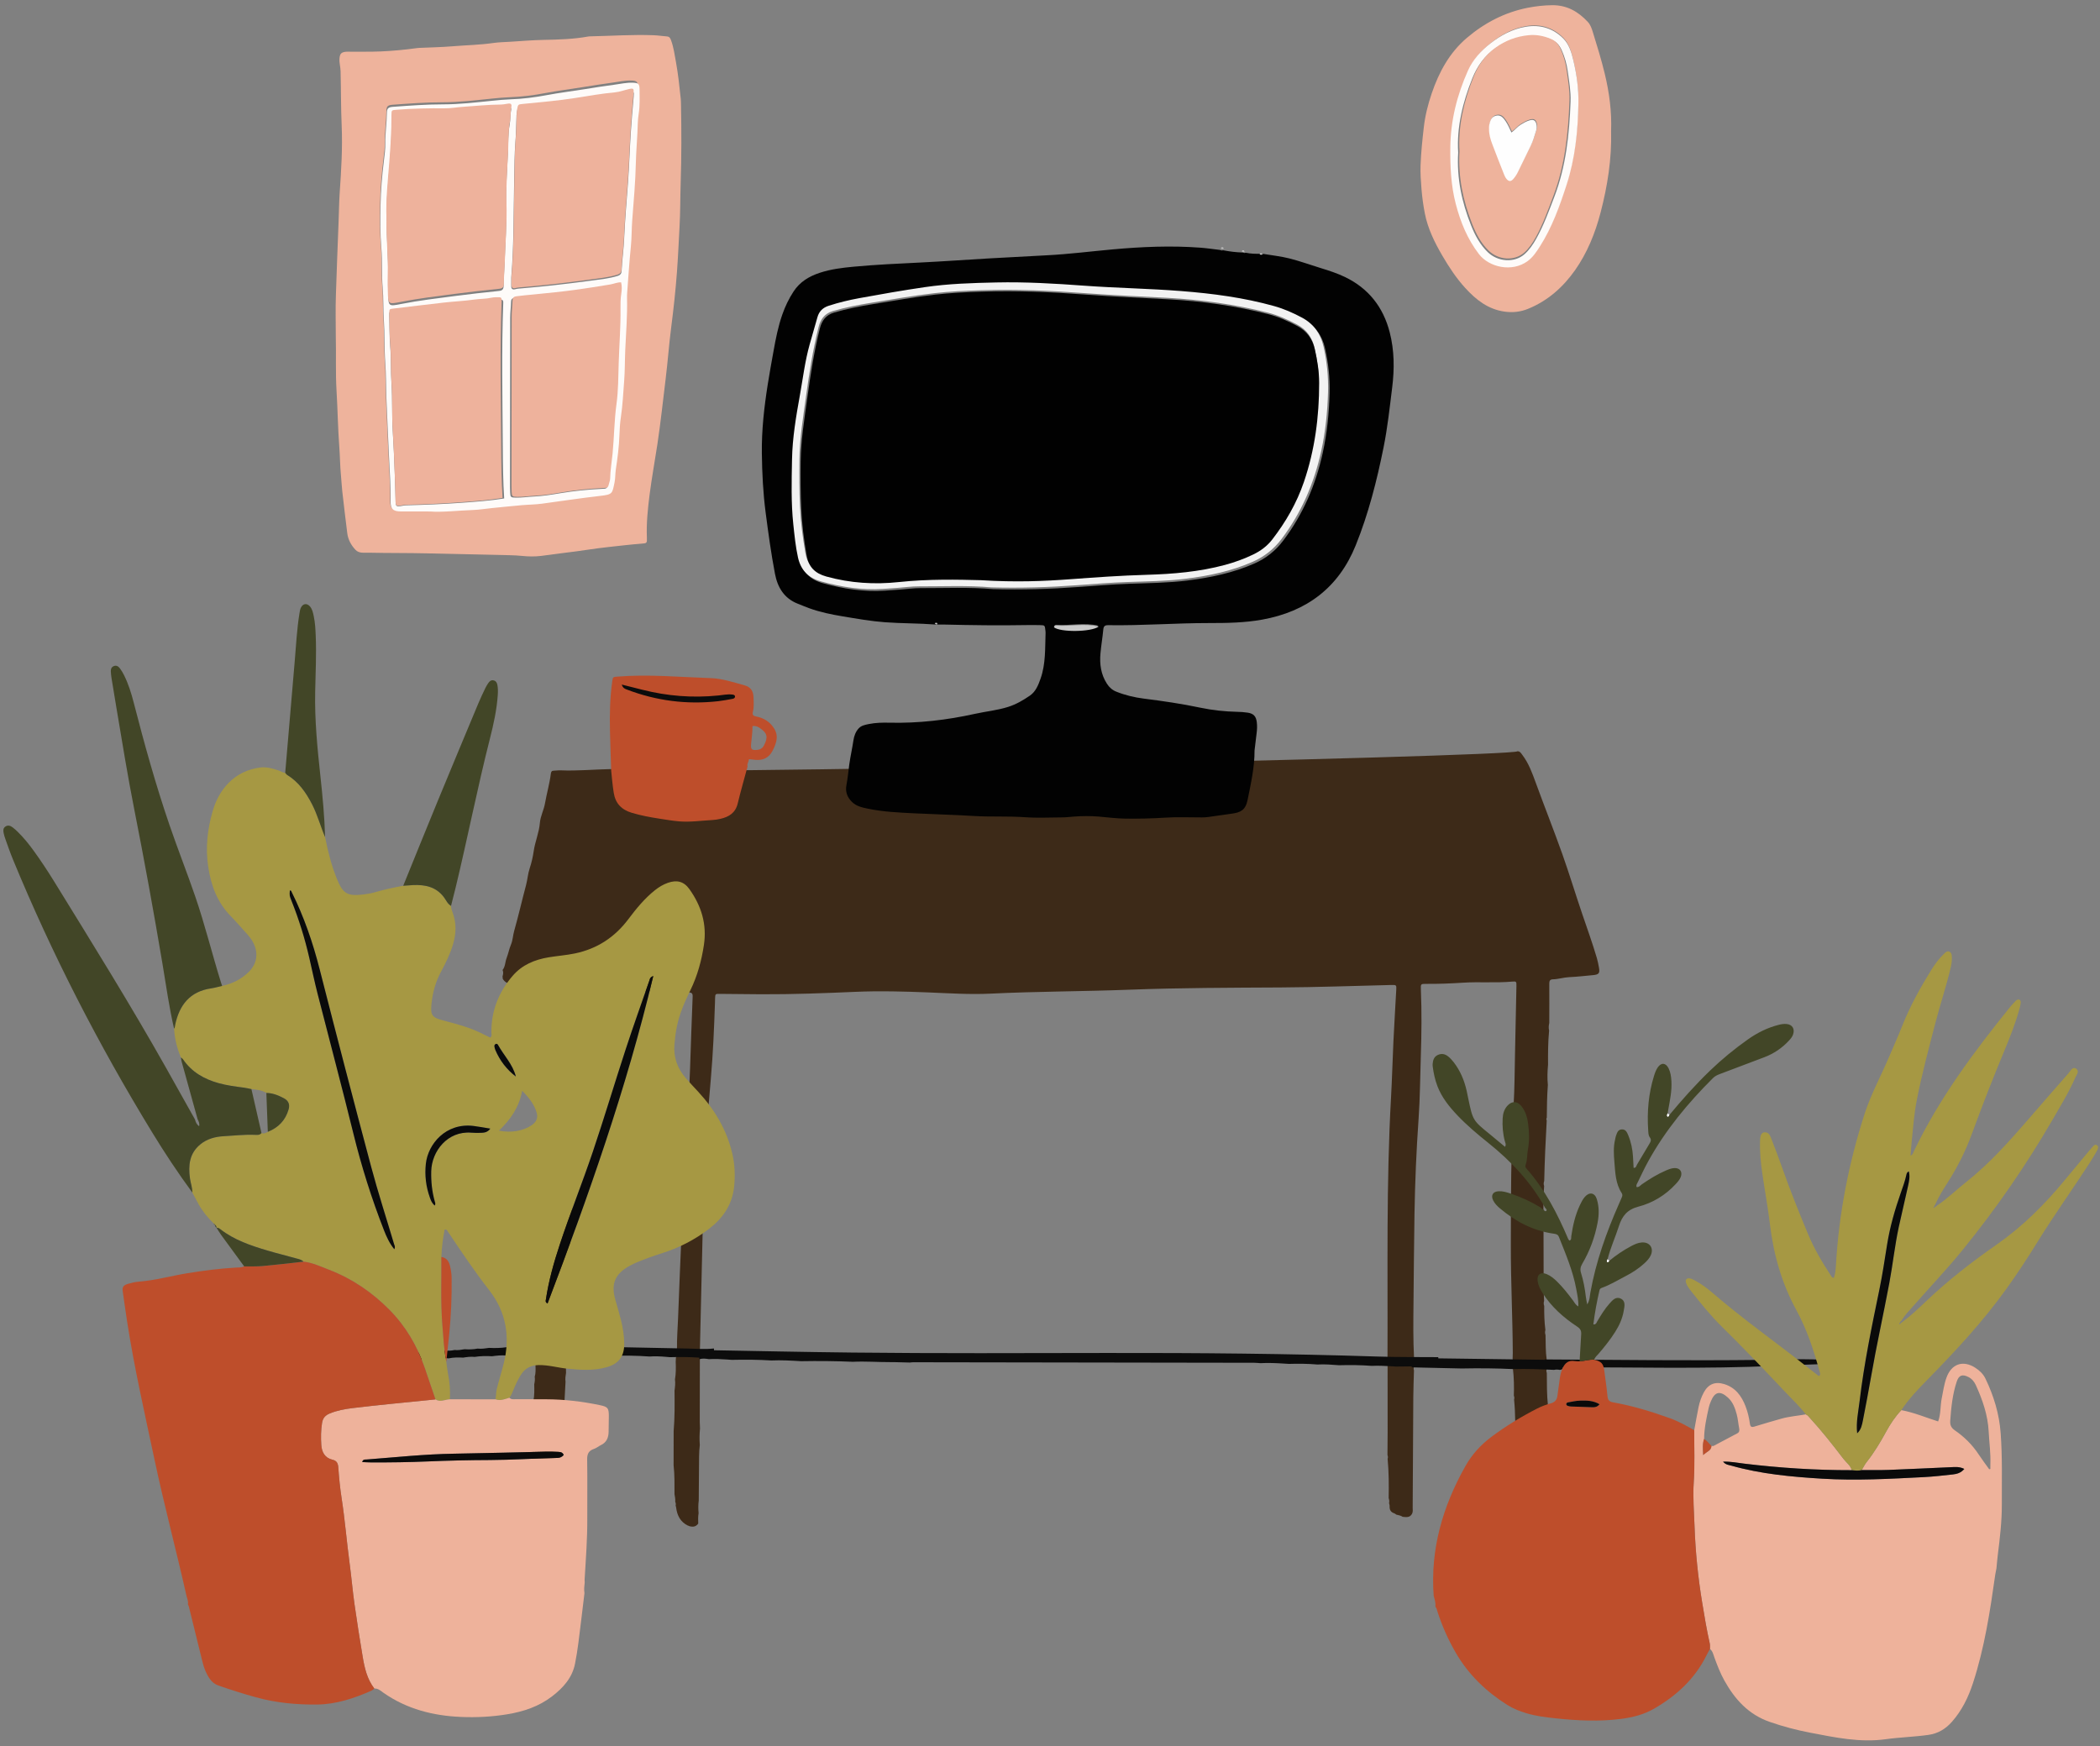
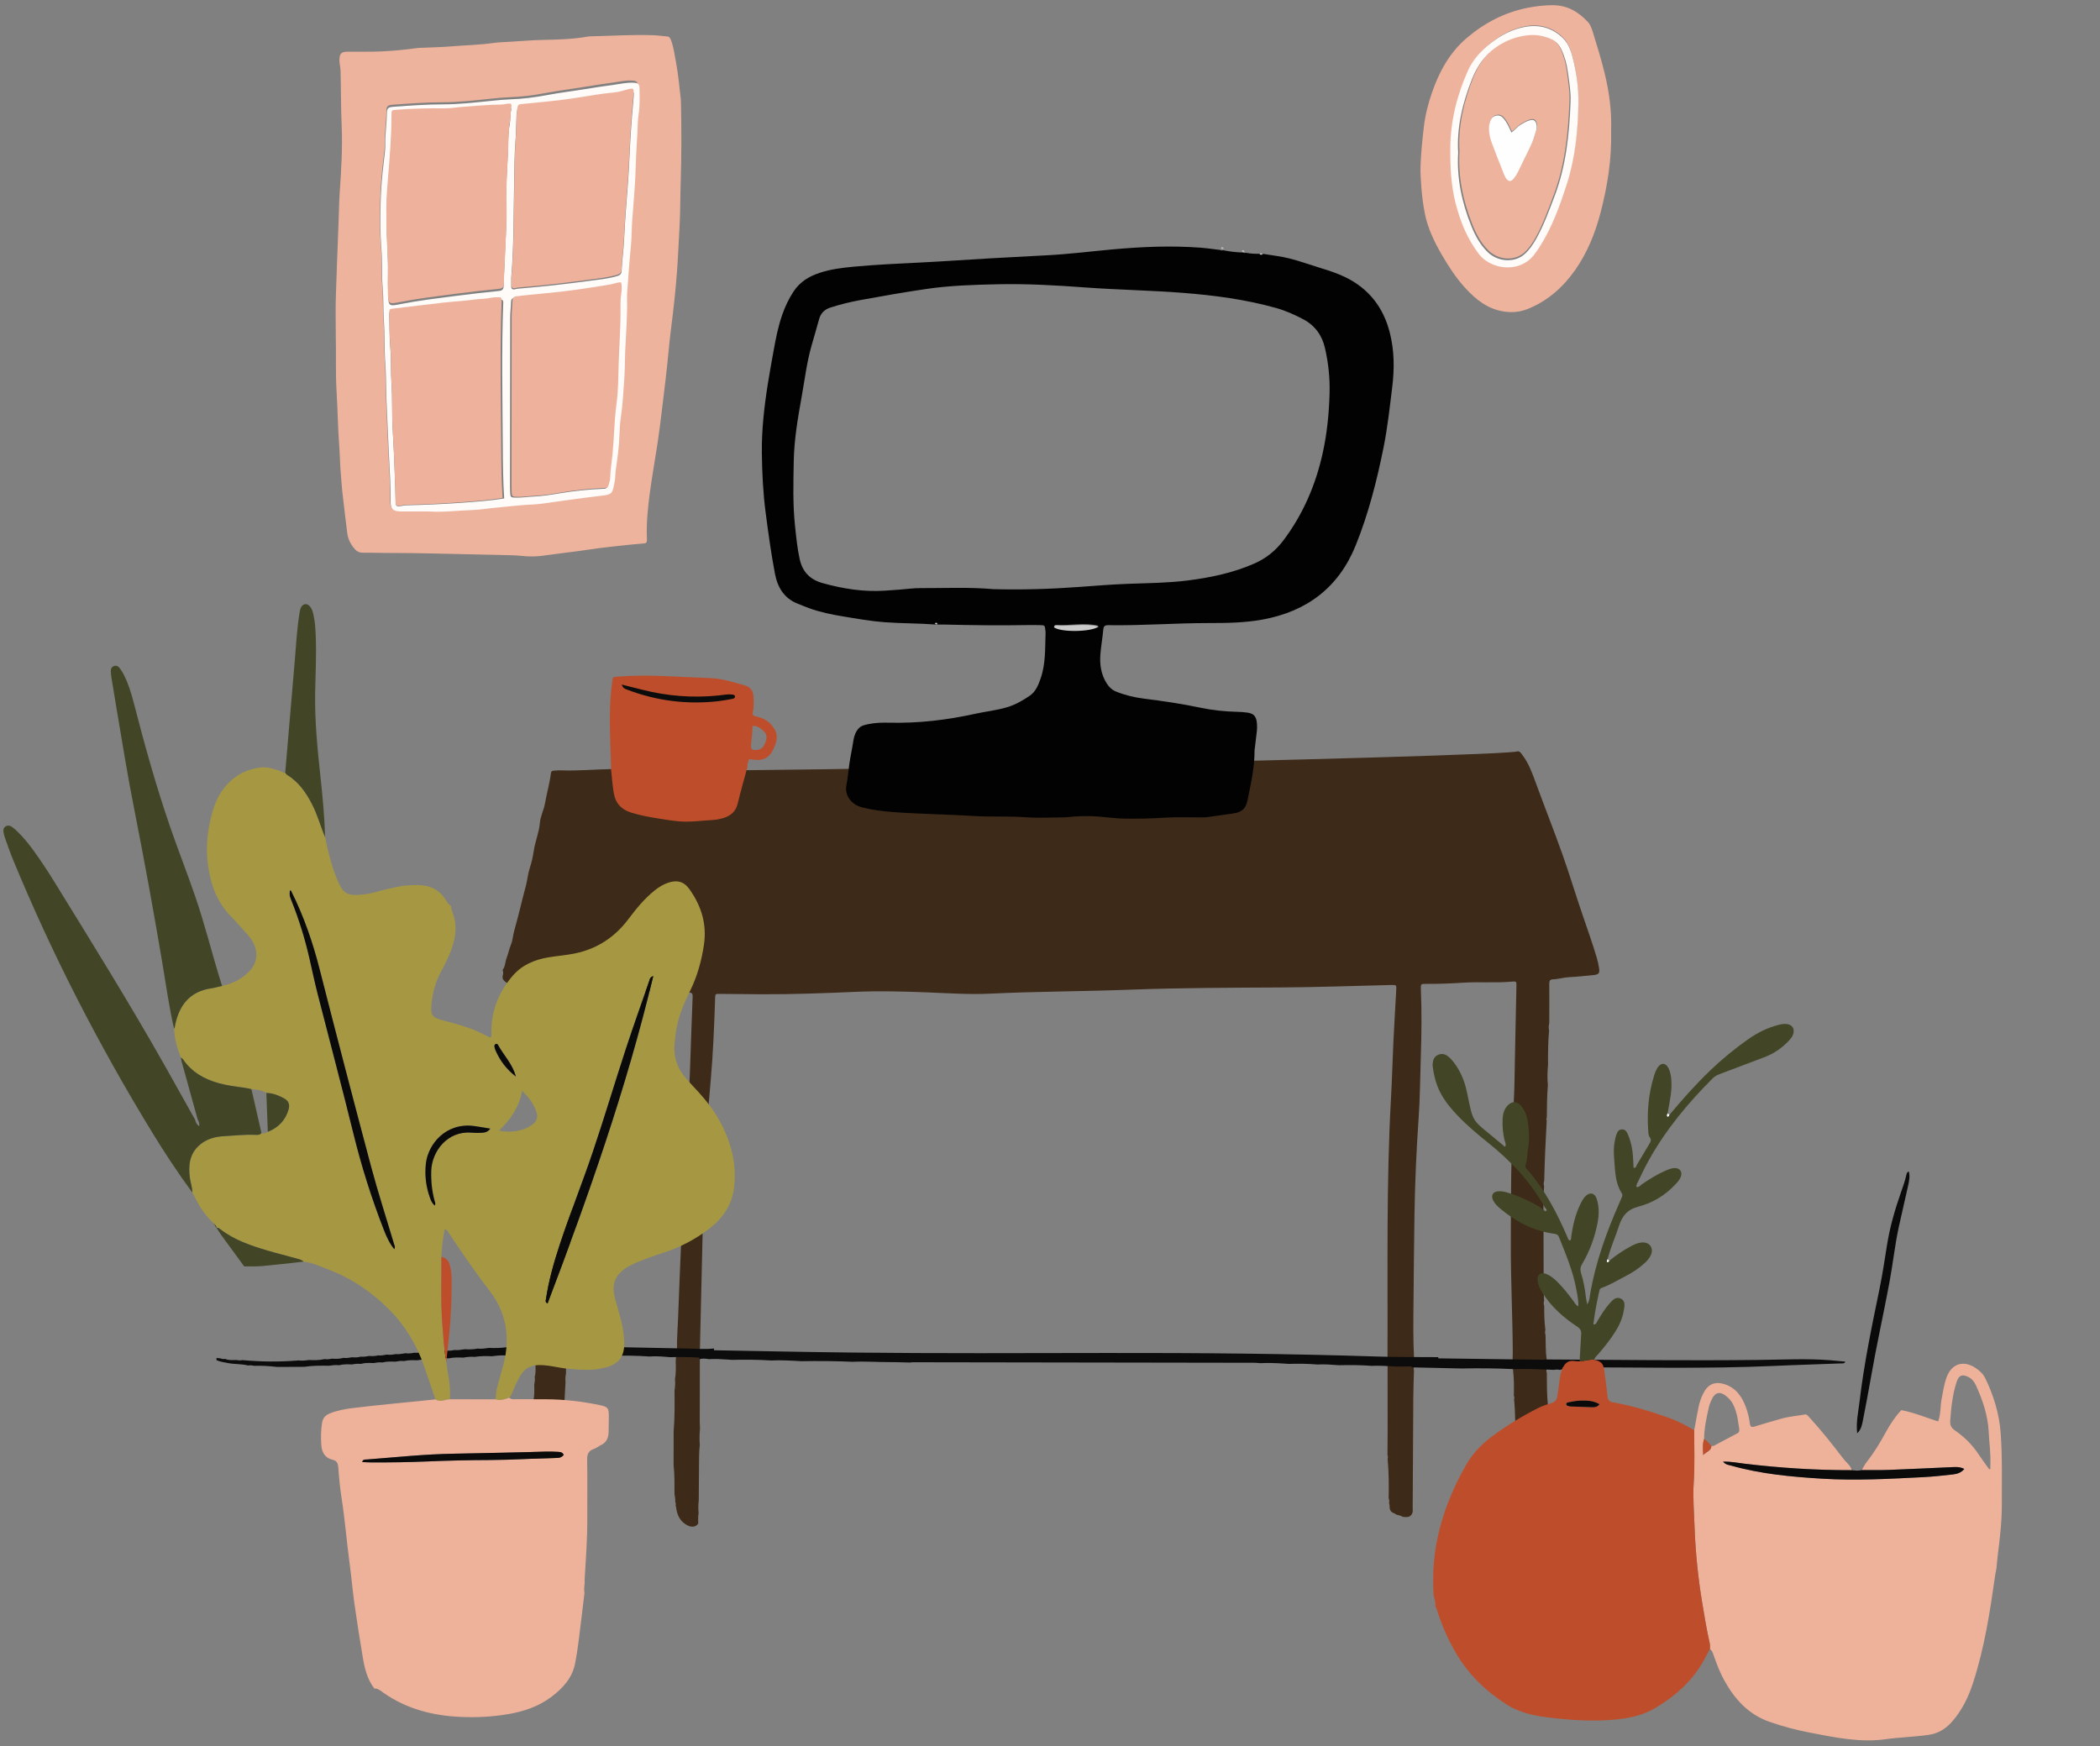
<svg xmlns="http://www.w3.org/2000/svg" width="704.62px" height="585.985px" viewBox="14.38 104.255 704.62 585.985" fill="none">
  <rect x="14.38" y="104.255" width="704.62" height="585.985" fill="#808080" stroke="none" />
  <g id="Background/Office 2">
    <path id="Fill 1" fill-rule="evenodd" clip-rule="evenodd" d="M203.704 575.999C203.36 577.556 203.372 579.132 203.453 580.711C203.284 581.55 203.141 582.392 203.295 583.252C202.934 584.934 202.949 586.637 203.025 588.342C202.847 589.181 202.714 590.023 202.87 590.883C202.509 592.708 202.516 594.551 202.598 596.398C202.421 597.362 202.259 598.328 202.423 599.314C202.087 601.157 202.092 603.015 202.176 604.876C201.994 605.716 201.849 606.557 202.016 607.417C201.667 609.101 201.67 610.802 201.75 612.508C201.573 613.205 201.448 613.906 201.609 614.625C201.226 616.449 201.242 618.293 201.333 620.139C201.155 620.98 201.052 621.825 201.212 622.682C200.815 625.072 200.838 627.48 200.913 629.891C200.747 630.874 200.615 631.858 200.779 632.857C200.384 635.247 200.411 637.656 200.475 640.065C200.309 640.765 200.213 641.469 200.377 642.185C200.315 642.455 200.204 642.723 200.196 642.995C200.022 649.508 199.925 656.022 200.118 662.535C198.974 665.227 198 665.577 195.366 664.247C195.243 664.186 195.113 664.139 194.987 664.085C194.994 663.877 194.895 663.763 194.686 663.748C194.135 662.576 193.046 661.723 192.727 660.416C192.783 659.543 192.806 658.673 192.518 657.828C192.679 656.981 192.531 656.153 192.356 655.327C192.346 650.688 192.314 646.047 192.328 641.405C192.358 631.767 192.413 622.129 192.451 612.49C192.453 611.931 192.402 611.371 192.375 610.812C192.572 609.403 192.662 607.991 192.467 606.573C192.859 604.216 192.682 601.837 192.736 599.468C192.805 596.467 192.78 593.463 192.795 590.462C192.976 589.195 193.098 587.925 192.912 586.647C193.306 583.689 193.248 580.716 193.207 577.743C193.382 576.618 193.511 575.492 193.355 574.353C193.719 572.529 193.678 570.684 193.633 568.84C193.807 568 193.93 567.158 193.798 566.3C194.159 565.046 194.099 563.762 194.051 562.48C194.196 561.224 194.342 559.968 194.488 558.712C194.499 557.785 194.511 556.86 194.522 555.933C194.621 555.165 194.801 554.4 194.629 553.619C195.024 552.21 194.929 550.772 194.891 549.337C195.07 548.358 195.198 547.374 195.081 546.375C195.441 545.262 195.362 544.119 195.314 542.978C195.507 542.158 195.605 541.33 195.512 540.488C195.848 539.643 195.784 538.767 195.722 537.89C195.926 537.073 196.017 536.245 195.945 535.402C196.264 534.7 196.208 533.964 196.138 533.227C196.348 532.411 196.438 531.584 196.382 530.742C196.687 530.037 196.642 529.301 196.571 528.564C196.771 527.871 196.865 527.168 196.759 526.448C197.136 525.627 197.055 524.762 197.006 523.9C197.207 523.207 197.299 522.506 197.193 521.785C197.555 520.961 197.478 520.098 197.417 519.236C197.631 518.401 197.713 517.556 197.614 516.696C197.992 515.729 197.899 514.726 197.847 513.724C198.051 512.748 198.165 511.763 198.056 510.763C198.413 509.648 198.334 508.506 198.267 507.366C198.48 506.243 198.567 505.115 198.442 503.976C198.847 502.581 198.754 501.157 198.695 499.734C198.905 498.612 198.994 497.483 198.861 496.344C199.305 494.667 199.162 492.957 199.133 491.255C199.333 490.131 199.423 489.003 199.272 487.865C199.718 485.902 199.585 483.912 199.557 481.927C199.75 480.663 199.861 479.393 199.698 478.114C200.124 476.151 200.013 474.162 199.985 472.176C200.169 471.195 200.274 470.21 200.135 469.212C200.516 468.103 200.446 466.96 200.39 465.818C200.592 464.999 200.683 464.171 200.609 463.329C200.927 462.627 200.875 461.892 200.803 461.154C201.005 460.337 201.119 459.512 201.049 458.669C201.347 457.963 201.309 457.228 201.239 456.49C201.435 455.675 201.559 454.853 201.505 454.012C201.753 453.156 201.777 452.284 201.701 451.403C201.87 450.868 201.994 450.328 201.881 449.762C202.211 448.775 202.199 447.76 202.136 446.739C202.31 446.348 202.416 445.948 202.292 445.518C202.599 444.674 202.627 443.804 202.541 442.923C202.708 442.532 202.823 442.132 202.714 441.702C203.077 440.006 203.408 438.306 203.397 436.562C203.537 436.171 203.501 435.892 202.988 435.911C202.009 435.689 201.018 435.69 200.024 435.758C199.063 435.566 198.094 435.471 197.113 435.545C196.121 435.228 195.103 435.295 194.087 435.348C193.267 435.159 192.438 435.073 191.596 435.136C190.894 434.826 190.158 434.866 189.422 434.93C188.594 434.845 187.767 434.76 186.94 434.675C186.513 434.453 186.063 434.45 185.605 434.534C184.544 434.245 183.638 433.74 183.074 432.748C183.05 432.465 183.025 432.184 183 431.9C183.23 431.196 183.332 430.489 183.014 429.781C183.95 428.628 183.848 427.115 184.357 425.801C184.929 424.322 185.206 422.732 185.842 421.229C186.441 419.814 186.47 418.201 186.902 416.682C188.348 411.597 189.513 406.432 190.881 401.322C191.382 399.45 191.499 397.501 192.108 395.668C192.728 393.798 193.176 391.849 193.446 389.952C193.907 386.71 195.262 383.711 195.528 380.406C195.704 378.212 196.85 376.11 197.242 373.87C197.824 370.536 198.784 367.274 199.206 363.908C199.289 363.244 199.497 362.888 200.225 362.894C200.929 362.9 201.637 362.748 202.339 362.778C208.068 363.024 213.776 362.461 219.496 362.355C219.739 364.801 522.301 358.285 523.571 356.382C524.418 356.378 524.745 357.045 525.17 357.601C527.325 360.422 528.496 363.7 529.697 366.993C532.609 374.972 535.743 382.872 538.591 390.875C540.944 397.489 542.966 404.218 545.231 410.864C546.915 415.808 548.686 420.722 550.166 425.733C550.481 426.805 550.698 427.909 550.893 429.011C551.224 430.873 550.849 431.33 548.893 431.511C546.22 431.758 543.55 432.066 540.87 432.192C539.022 432.278 537.259 432.872 535.418 432.92C534.369 432.948 534.209 433.53 534.217 434.449C534.251 438.828 534.22 443.208 534.212 447.587C534.006 448.434 533.953 449.284 534.155 450.141C533.786 453.946 533.778 457.762 533.802 461.58C533.596 463.842 533.508 466.104 533.739 468.369C533.458 472.037 533.413 475.711 533.379 479.386C533.185 479.665 533.176 479.946 533.361 480.232C532.981 487.011 532.666 493.794 532.516 500.583C532.313 501.146 532.27 501.712 532.487 502.283C532.114 507.337 532.282 512.398 532.286 517.458C532.289 523.854 532.299 530.249 532.326 536.645C532.333 538.048 532.427 539.451 532.48 540.854C532.28 541.425 532.317 541.991 532.519 542.553C532.479 545.246 532.569 547.932 532.91 550.606C532.746 551.176 532.753 551.741 532.957 552.301C533.024 555.04 532.954 557.785 533.341 560.508C533.352 561.458 533.363 562.408 533.375 563.359C533.274 563.913 533.13 564.466 533.387 565.017C533.404 568.698 533.387 572.379 533.775 576.047C533.599 576.614 533.601 577.178 533.806 577.739C533.845 580.147 533.759 582.562 534.173 584.951C534.026 585.375 534.097 585.797 534.19 586.217C534.032 586.927 534.02 587.635 534.235 588.337C534.257 590.469 534.189 592.608 534.588 594.719C534.449 595.138 534.522 595.554 534.613 595.968C534.457 596.538 534.451 597.104 534.656 597.664C534.707 600.355 534.631 603.052 535.054 605.724C535.05 606.007 535.048 606.287 535.043 606.568C534.883 607.559 534.865 608.549 535.082 609.535C535.091 612.792 535.014 616.053 535.477 619.292C535.475 619.573 535.475 619.854 535.473 620.137C535.315 620.704 535.302 621.269 535.505 621.83C535.606 629.279 535.709 636.729 535.807 644.177C535.818 645.015 535.925 645.87 535.419 646.628C535.018 646.884 534.616 647.14 534.215 647.396C532.954 647.321 531.695 647.246 530.435 647.17C528.116 646.368 526.574 644.797 525.771 642.484C525.635 642.094 525.455 641.719 525.296 641.337C525.346 640.883 525.323 640.444 525.029 640.06C524.957 639.639 524.885 639.216 524.813 638.794C524.883 638.205 524.853 637.631 524.559 637.097C524.671 636.654 524.553 636.238 524.406 635.826C524.519 634.678 524.416 633.547 524.117 632.434C524.227 632.137 524.183 631.855 524.026 631.586C524.09 629.739 524.049 627.897 523.694 626.074C523.841 625.495 523.734 624.934 523.564 624.378C523.622 620.699 523.599 617.022 523.228 613.356C523.389 612.783 523.335 612.219 523.157 611.66C523.24 604.591 523.25 597.522 522.809 590.462C522.975 589.889 522.926 589.325 522.741 588.766C522.847 583.815 522.886 578.865 522.406 573.927C522.553 573.492 522.502 573.07 522.327 572.656C522.418 569.685 522.378 566.717 522.033 563.761C521.999 563.587 521.965 563.416 521.931 563.245C522.492 562.28 522.407 561.319 521.913 560.361C521.933 559.656 521.973 558.95 521.97 558.246C521.909 546.24 521.292 534.245 521.315 522.236C521.344 506.559 521.318 490.884 522.243 475.221C522.588 469.374 522.589 463.505 522.722 457.646C522.894 450.162 523.048 442.679 523.192 435.195C523.222 433.656 523.177 433.557 521.727 433.686C516.226 434.175 510.704 433.692 505.206 434.052C501.114 434.32 497.025 434.476 492.926 434.442C491.11 434.428 491.049 434.466 491.129 436.32C491.448 443.804 491.359 451.282 491.111 458.768C490.88 465.754 490.855 472.752 490.364 479.723C489.621 490.291 489.172 500.867 488.99 511.455C488.814 521.694 488.763 531.934 488.65 542.174C488.587 548.033 488.528 553.892 488.828 559.747C488.84 560.694 488.852 561.642 488.864 562.589C488.74 563.115 488.604 563.64 488.816 564.176C488.738 567.128 488.608 570.079 488.589 573.031C488.504 585.419 488.453 597.807 488.38 610.197C488.377 610.891 488.52 611.61 488.172 612.271C487.459 613.627 486.235 613.429 485.033 613.304C484.388 612.867 483.635 612.744 482.898 612.573C482.664 612.42 482.451 612.204 482.194 612.122C480.995 611.742 480.57 610.909 480.644 609.707C480.665 609.373 480.522 609.03 480.454 608.692C480.606 608.11 480.494 607.551 480.32 606.997C480.405 602.61 480.381 598.227 479.974 593.854C480.125 593.423 480.099 592.999 479.922 592.581C479.94 589.982 479.976 587.383 479.976 584.783C479.978 577.398 479.967 570.013 479.961 562.627C479.951 561.598 479.94 560.569 479.932 559.54C480.058 530.507 479.485 501.465 481.124 472.451C481.475 466.246 481.618 460.029 481.916 453.821C482.193 448.037 482.553 442.258 482.865 436.475C482.956 434.792 482.937 434.791 481.148 434.818C480.936 434.821 480.724 434.832 480.512 434.837C468.362 435.125 456.216 435.581 444.057 435.648C427.168 435.74 410.279 435.757 393.394 436.4C377.86 436.993 362.306 436.965 346.774 437.722C339.775 438.063 332.783 437.592 325.796 437.312C317.67 436.986 309.543 436.764 301.424 437.117C290.902 437.573 280.382 437.98 269.849 437.932C265.185 437.91 260.522 437.844 255.857 437.805C254.386 437.792 254.382 437.801 254.312 439.299C254.289 439.793 254.294 440.288 254.277 440.782C253.988 449.255 253.634 457.726 252.9 466.171C251.914 477.502 251.01 488.84 250.634 500.206C250.189 513.693 249.938 527.184 249.608 540.675C249.474 546.111 249.353 551.546 249.226 556.983C249.219 558.062 249.211 559.142 249.203 560.221C249.191 567.268 249.178 574.315 249.174 581.361C249.173 582.133 249.226 582.906 249.254 583.678C249.089 585.513 249.03 587.351 249.188 589.19C248.881 591.695 248.948 594.213 248.916 596.728C248.867 600.433 248.859 604.138 248.834 607.845C248.647 609.255 248.652 610.669 248.782 612.083C248.579 613.239 248.616 614.402 248.664 615.565C247.803 616.773 246.656 616.78 245.403 616.341L245.334 616.232C245.334 616.232 245.208 616.26 245.207 616.26C242.657 615.016 241.561 612.83 241.239 610.139C241.216 609.936 241.136 609.739 241.082 609.54C241.179 609.095 241.141 608.665 240.941 608.254C241.014 607.396 240.862 606.559 240.697 605.724C240.696 602.471 240.758 599.215 240.394 595.973C240.4 592.158 240.406 588.343 240.412 584.527C240.795 580.011 240.749 575.486 240.708 570.96C240.871 569.707 241.037 568.453 240.856 567.186C241.204 565.205 241.173 563.208 241.102 561.209C241.128 560.737 241.155 560.266 241.181 559.794C241.792 558.873 241.512 557.845 241.535 556.854C241.476 553.532 241.753 550.222 241.884 546.907C242.677 526.793 243.426 506.681 244.773 486.587C245.84 470.664 246.108 454.688 246.786 438.739C246.838 437.532 246.391 437.349 245.381 437.298C241.922 437.118 238.463 436.994 234.999 437.012C227.932 437.048 220.867 437.012 213.808 436.576C211.358 436.426 211.349 436.466 211.18 438.967C211.113 439.953 211.083 440.943 211.032 441.93C210.837 445.741 210.423 449.529 209.955 453.316C208.751 463.059 207.626 472.813 207.184 482.626C206.631 494.904 206.787 507.207 205.932 519.475C205.467 526.175 205.558 532.891 205.256 539.596C205.009 545.099 204.878 550.607 204.695 556.113C204.79 556.968 204.06 557.822 204.691 558.678C204.158 560.768 204.273 562.899 204.302 565.024C204.141 565.993 203.983 566.962 204.138 567.947" fill="#3D2A18" />
    <g id="Group">
      <path id="Fill 3" fill-rule="evenodd" clip-rule="evenodd" d="M368.079 314.432C370.136 315.981 380.349 315.943 382.986 314.247C378.196 313.129 373.528 314.257 368.908 313.938C368.548 313.913 368.213 314.031 368.079 314.432M347.668 301.974C357.224 302.231 366.771 301.951 376.301 301.246C381.946 300.829 387.58 300.374 393.241 300.172C399.743 299.94 406.262 299.893 412.734 299.082C420.476 298.112 428.07 296.542 435.249 293.381C439.142 291.667 442.357 289.109 444.933 285.702C451.602 276.881 455.844 266.97 458.205 256.247C459.647 249.699 460.306 243.048 460.495 236.329C460.641 231.134 460.097 226.05 458.942 221.024C457.982 216.843 455.631 213.537 451.814 211.482C448.832 209.877 445.721 208.505 442.439 207.586C432.248 204.734 421.793 203.367 411.29 202.541C400.432 201.687 389.523 201.531 378.657 200.733C368.844 200.011 359.025 199.436 349.181 199.652C341.188 199.827 333.195 200.062 325.264 201.222C317.919 202.298 310.608 203.574 303.307 204.912C299.83 205.551 296.4 206.377 293.033 207.465C291.051 208.104 289.777 209.33 289.222 211.346C288.382 214.399 287.478 217.435 286.619 220.484C285.05 226.06 284.373 231.805 283.349 237.486C282.061 244.633 280.843 251.804 280.709 259.068C280.575 266.322 280.369 273.596 281.143 280.836C281.54 284.547 281.899 288.265 282.706 291.922C283.646 296.188 286.193 298.795 290.456 299.969C297.259 301.843 304.128 302.95 311.201 302.489C312.824 302.382 314.447 302.266 316.068 302.145C318.466 301.966 320.865 301.615 323.262 301.625C331.397 301.655 339.54 301.251 347.668 301.974M435.324 356.099C435.352 361.758 434.092 367.254 432.982 372.742C432.285 376.189 430.557 376.932 427.689 377.322C425.042 377.683 422.401 378.087 419.753 378.446C419.057 378.542 418.348 378.579 417.644 378.581C413.539 378.599 409.42 378.39 405.332 378.661C400.883 378.956 396.442 379.034 391.994 378.988C388.968 378.957 385.962 378.533 382.947 378.293C380.206 378.076 377.422 378.098 374.679 378.307C373.35 378.409 372.019 378.573 370.68 378.576C366.576 378.587 362.453 378.811 358.369 378.52C352.575 378.108 346.773 378.459 340.999 378.096C334.446 377.686 327.888 377.546 321.339 377.217C316.018 376.949 310.643 376.725 305.392 375.611C303.54 375.218 301.674 374.803 300.229 373.369C298.609 371.759 297.955 369.954 298.396 367.66C298.831 365.394 299.036 363.084 299.342 360.792C299.728 358.082 300.333 355.41 300.738 352.699C300.947 351.289 301.465 349.808 302.505 348.69C303.393 347.736 304.64 347.503 305.872 347.252C308.179 346.781 310.513 346.74 312.845 346.794C322.511 347.017 332.037 345.914 341.456 343.829C345.167 343.007 348.966 342.654 352.621 341.5C355.319 340.648 357.69 339.256 359.964 337.692C361.927 336.343 362.791 334.081 363.531 331.983C365.277 327.037 365.016 321.805 365.204 316.652C365.214 316.372 365.173 316.089 365.143 315.809C364.958 314.089 364.956 314.076 363.247 314.048C361.833 314.024 360.418 314.006 359.004 314.032C349.667 314.204 340.333 314.074 330.998 313.852C330.363 313.837 329.727 313.86 329.091 313.866C328.814 313.678 328.531 313.667 328.243 313.844C322.6 313.408 316.935 313.498 311.288 313.079C306.552 312.728 301.9 311.897 297.228 311.121C293.347 310.476 289.507 309.703 285.809 308.34C284.535 307.87 283.279 307.347 282.015 306.847C277.44 305.04 275.271 301.339 274.408 296.816C273.111 290.011 272.174 283.146 271.278 276.276C270.42 269.696 270.095 263.092 270.008 256.459C269.906 248.671 270.769 240.985 271.975 233.321C272.565 229.565 273.253 225.824 273.924 222.082C274.668 217.932 275.475 213.8 276.876 209.802C277.828 207.086 279.054 204.521 280.632 202.106C282.761 198.849 285.794 197.006 289.453 195.802C293.178 194.578 296.989 194.114 300.84 193.756C308.307 193.061 315.796 192.722 323.284 192.353C330.983 191.973 338.673 191.416 346.37 190.969C352.795 190.596 359.222 190.253 365.65 189.929C373.071 189.553 380.438 188.606 387.832 187.94C397.563 187.063 407.311 186.647 417.074 187.369C419.326 187.535 421.564 187.881 423.809 188.144C424.095 188.319 424.393 188.368 424.709 188.236C426.938 188.661 429.182 188.952 431.453 189.001C431.742 189.171 432.041 189.206 432.353 189.067C434.018 189.432 435.707 189.455 437.4 189.421C437.691 189.585 437.99 189.606 438.297 189.469C441.217 189.962 444.184 190.267 447.044 190.994C450.616 191.901 454.095 193.171 457.624 194.252C460.352 195.087 463.077 195.98 465.635 197.208C473.564 201.014 478.503 207.319 480.677 215.783C482.242 221.875 482.279 228.063 481.51 234.252C480.677 240.962 479.962 247.695 478.627 254.333C476.366 265.57 473.555 276.664 469.249 287.316C463.532 301.458 452.842 309.491 437.937 312.193C431.992 313.272 425.965 313.358 419.958 313.355C408.704 313.35 397.473 314.248 386.219 314.065C385.037 314.046 384.668 314.461 384.564 315.593C384.319 318.257 383.851 320.901 383.618 323.566C383.304 327.146 383.767 330.587 385.786 333.707C386.585 334.942 387.574 335.838 388.949 336.386C391.925 337.571 395.032 338.317 398.178 338.712C404.565 339.514 410.922 340.445 417.224 341.772C421.243 342.617 425.323 343.047 429.437 343.14C430.636 343.167 431.844 343.238 433.028 343.423C434.998 343.73 435.839 344.647 436.078 346.636C436.222 347.829 436.182 349.026 436.028 350.222C435.776 352.179 435.557 354.14 435.324 356.099" fill="#020202" />
-       <path id="Fill 209" fill-rule="evenodd" clip-rule="evenodd" d="M343.185 298.133C354.886 298.862 364.238 298.479 373.547 297.788C381.949 297.165 390.347 296.582 398.764 296.339C407.699 296.083 416.552 295.358 425.232 293.029C428.53 292.145 431.705 290.995 434.757 289.526C437.192 288.354 439.381 286.754 441.059 284.604C445.646 278.724 449.342 272.355 451.77 265.269C455.446 254.543 456.887 243.489 456.886 232.207C456.886 228.378 456.265 224.619 455.425 220.906C454.658 217.513 452.743 214.839 449.631 213.191C446.51 211.536 443.294 210.068 439.843 209.191C428.7 206.358 417.35 204.816 405.892 204.197C396.918 203.712 387.936 203.345 378.973 202.678C367.177 201.8 355.372 201.259 343.543 201.652C338.31 201.826 333.077 202.044 327.867 202.644C320.835 203.452 313.875 204.709 306.893 205.834C302.494 206.543 298.131 207.394 293.843 208.643C291.055 209.455 289.686 211.417 289.036 214.01C287.133 221.603 285.914 229.319 284.847 237.069C283.866 244.192 282.683 251.29 282.599 258.495C282.538 263.712 282.558 268.937 282.789 274.147C283.022 279.427 283.701 284.674 284.617 289.888C285.289 293.717 287.398 295.854 291.233 296.91C299.276 299.126 307.381 299.634 315.629 298.758C325.582 297.702 335.559 297.937 343.185 298.133M347.11 301.379C338.981 300.658 330.835 301.062 322.697 301.031C320.299 301.022 317.9 301.372 315.501 301.551C313.878 301.673 312.256 301.789 310.632 301.895C303.556 302.357 296.684 301.249 289.88 299.375C285.615 298.202 283.067 295.593 282.127 291.328C281.319 287.671 280.961 283.952 280.563 280.24C279.789 272.998 279.995 265.725 280.13 258.47C280.263 251.204 281.481 244.034 282.77 236.885C283.794 231.204 284.471 225.458 286.041 219.881C286.901 216.832 287.805 213.795 288.646 210.741C289.201 208.724 290.476 207.5 292.457 206.86C295.827 205.772 299.257 204.945 302.736 204.308C310.038 202.968 317.351 201.692 324.7 200.617C332.633 199.456 340.629 199.221 348.624 199.046C358.471 198.829 368.294 199.406 378.111 200.127C388.981 200.925 399.893 201.081 410.754 201.935C421.261 202.761 431.719 204.128 441.914 206.981C445.197 207.9 448.309 209.272 451.292 210.877C455.11 212.932 457.461 216.24 458.422 220.421C459.578 225.448 460.123 230.531 459.977 235.727C459.787 242.448 459.128 249.099 457.685 255.649C455.323 266.372 451.079 276.284 444.409 285.107C441.832 288.515 438.615 291.072 434.722 292.786C427.539 295.949 419.943 297.519 412.198 298.489C405.725 299.299 399.204 299.346 392.7 299.579C387.036 299.781 381.4 300.235 375.753 300.653C366.221 301.358 356.671 301.638 347.11 301.379" fill="#F2F2F2" />
      <path id="Fill 211" fill-rule="evenodd" clip-rule="evenodd" d="M368 314.761C368.134 314.321 368.472 314.191 368.833 314.218C373.483 314.569 378.18 313.327 383 314.557C380.347 316.424 370.069 316.466 368 314.761" fill="#CACACA" />
-       <path id="Fill 233" fill-rule="evenodd" clip-rule="evenodd" d="M343.505 298.965C335.894 298.769 325.935 298.532 315.999 299.593C307.767 300.471 299.676 299.962 291.647 297.738C287.819 296.678 285.714 294.533 285.044 290.691C284.129 285.457 283.452 280.191 283.219 274.892C282.989 269.662 282.968 264.418 283.029 259.182C283.113 251.951 284.294 244.827 285.273 237.678C286.338 229.899 287.555 222.155 289.454 214.534C290.103 211.932 291.47 209.963 294.253 209.148C298.533 207.894 302.889 207.04 307.279 206.328C314.248 205.199 321.196 203.937 328.215 203.126C333.415 202.525 338.639 202.305 343.862 202.131C355.671 201.736 367.453 202.279 379.228 203.161C388.175 203.83 397.141 204.198 406.099 204.685C417.536 205.307 428.865 206.854 439.989 209.697C443.433 210.578 446.643 212.052 449.759 213.712C452.864 215.367 454.776 218.05 455.542 221.455C456.381 225.182 457 228.955 457 232.797C457.001 244.121 455.563 255.216 451.893 265.981C449.47 273.093 445.78 279.485 441.202 285.387C439.527 287.544 437.342 289.151 434.912 290.327C431.864 291.801 428.695 292.955 425.403 293.843C416.739 296.18 407.902 296.908 398.984 297.165C390.582 297.409 382.199 297.993 373.812 298.619C364.52 299.313 355.186 299.697 343.505 298.965" fill="#010101" />
    </g>
    <path id="Fill 5" fill-rule="evenodd" clip-rule="evenodd" d="M158.476 275.694C162.456 276.017 167.667 275.382 172.888 275.189C174.926 275.112 176.952 274.769 178.984 274.564C182.351 274.224 185.716 273.875 189.085 273.574C191.333 273.373 193.605 273.368 195.837 273.066C202.331 272.191 208.802 271.189 215.318 270.44C219.453 269.965 219.302 269.673 220.076 265.963C220.384 264.488 220.292 263.009 220.512 261.542C221.087 257.706 221.594 253.864 221.716 249.977C221.779 247.934 221.907 245.879 222.208 243.861C222.803 239.877 222.973 235.858 223.289 231.855C223.565 228.338 223.504 224.8 223.662 221.27C223.92 215.484 224.399 209.698 224.256 203.896C224.24 203.26 224.255 202.621 224.304 201.987C224.699 196.783 225.017 191.57 225.542 186.379C225.842 183.417 225.768 180.449 225.999 177.495C226.499 171.093 227.054 164.695 227.201 158.272C227.279 154.882 227.568 151.501 227.724 148.115C227.821 146.01 227.815 143.867 228.144 141.783C228.578 139.031 228.453 136.282 228.436 133.531C228.426 131.638 228.032 131.351 226.171 131.286C224.106 131.214 222.102 131.685 220.079 131.957C216.728 132.408 213.386 132.936 210.05 133.481C205.878 134.162 201.682 134.665 197.525 135.458C193.51 136.226 189.452 136.746 185.353 136.887C183.381 136.956 181.411 137.15 179.446 137.348C173.903 137.904 168.365 138.583 162.786 138.582C157.203 138.582 151.646 139.002 146.087 139.411C144.515 139.526 144.044 139.928 144.034 141.484C144.013 144.878 143.465 148.238 143.522 151.641C143.555 153.606 143.29 155.584 143.048 157.544C142.435 162.519 142.014 167.514 141.919 172.518C141.829 177.318 141.78 182.119 142.191 186.928C142.569 191.356 142.252 195.823 142.636 200.272C142.946 203.856 142.786 207.467 143.028 211.07C143.355 215.928 143.15 220.815 143.512 225.686C143.788 229.418 143.72 233.169 143.853 236.91C144.09 243.544 144.46 250.17 144.729 256.8C144.938 261.95 145.376 267.097 145.283 272.264C145.236 274.881 146.103 275.659 148.729 275.687C151.559 275.717 154.389 275.694 158.476 275.694M127.054 217.299C127.054 212.631 126.914 207.957 127.085 203.294C127.385 195.107 127.628 186.917 127.983 178.735C128.124 175.491 128.133 172.239 128.356 169C128.879 161.457 129.349 153.901 129.02 146.351C128.755 140.274 128.81 134.199 128.657 128.124C128.621 126.715 128.18 125.345 128.288 123.913C128.409 122.317 128.845 121.792 130.441 121.622C130.931 121.569 131.43 121.611 131.926 121.608C135.319 121.587 138.719 121.665 142.107 121.518C146.119 121.345 150.12 120.967 154.103 120.421C154.383 120.383 154.664 120.344 154.945 120.332C158.682 120.159 162.429 120.105 166.154 119.793C170.718 119.413 175.305 119.339 179.851 118.688C181.8 118.409 183.79 118.382 185.756 118.257C189.415 118.023 193.072 117.715 196.749 117.645C201.748 117.548 206.763 117.411 211.71 116.515C211.987 116.465 212.273 116.453 212.555 116.448C219.618 116.301 226.675 115.809 233.743 116.08C235.219 116.137 236.688 116.37 238.163 116.481C239.024 116.547 239.292 117.072 239.559 117.81C240.427 120.21 240.763 122.72 241.211 125.206C241.936 129.23 242.361 133.296 242.79 137.36C242.857 137.991 242.862 138.63 242.875 139.266C243.057 148.038 243.056 156.815 242.77 165.578C242.609 170.522 242.669 175.472 242.388 180.407C242.099 185.48 241.896 190.56 241.516 195.623C241.053 201.804 240.382 207.971 239.588 214.125C238.85 219.855 238.442 225.627 237.735 231.363C236.829 238.705 236.056 246.061 234.952 253.381C234.111 258.955 233.084 264.503 232.364 270.092C231.743 274.92 231.237 279.767 231.432 284.657C231.511 286.616 231.444 286.568 229.473 286.718C225.89 286.992 222.325 287.441 218.753 287.813C213.911 288.317 209.125 289.182 204.293 289.728C201.493 290.044 198.709 290.491 195.911 290.824C193.8 291.077 191.663 291.04 189.561 290.823C188.222 290.684 186.891 290.621 185.552 290.587C176.298 290.354 167.042 290.189 157.79 289.966C151.218 289.808 144.65 289.887 138.082 289.742C136.544 289.709 134.837 290.037 133.66 288.782C132.203 287.227 131.17 285.364 130.9 283.194C130.316 278.509 129.747 273.823 129.224 269.131C129.029 267.38 128.96 265.617 128.786 263.86C128.473 260.703 128.471 257.516 128.233 254.349C127.759 248.01 127.675 241.652 127.297 235.314C126.938 229.303 127.202 223.301 127.054 217.299" fill="#EEB39C" />
    <path id="Fill 9" fill-rule="evenodd" clip-rule="evenodd" d="M543.912 138.718C544.016 133.766 543.35 128.9 542.209 124.104C541.589 121.498 540.797 118.82 538.879 116.898C535.497 113.51 531.283 112.201 526.505 113C522.076 113.74 518.24 115.835 514.786 118.559C511.669 121.018 508.972 123.967 507.347 127.634C503.723 135.809 501.587 144.327 501.497 153.344C501.434 159.697 501.702 165.973 503.295 172.166C504.852 178.229 507.163 183.931 510.968 188.938C514.326 193.356 521.926 195.132 527.114 191.274C528.845 189.988 530.015 188.202 531.141 186.424C535.207 180.002 537.724 172.877 540.023 165.721C542.833 156.973 543.742 147.88 543.912 138.718M554.958 148.246C555.198 157.612 553.75 166.687 551.426 175.599C549.632 182.475 546.965 189.108 542.851 194.946C538.832 200.65 533.663 205.239 527.085 207.905C524.628 208.902 522.031 209.229 519.248 208.841C513.643 208.059 509.627 204.843 506.041 200.923C503.009 197.609 500.542 193.851 498.281 189.97C495.7 185.537 493.442 180.922 492.46 175.886C491.943 173.23 491.57 170.5 491.344 167.767C491.124 165.098 490.93 162.436 491.025 159.768C491.178 155.489 491.625 151.237 492.113 146.979C492.561 143.062 493.5 139.324 494.762 135.615C497.194 128.463 500.711 121.96 506.522 117.005C512.468 111.936 519.254 108.384 527.012 106.86C529.712 106.329 532.419 106.033 535.177 106.001C540.12 105.943 543.943 108.14 547.168 111.639C548.046 112.592 548.454 113.81 548.827 115.016C550.254 119.631 551.682 124.246 552.818 128.945C554.362 135.324 555.203 141.774 554.958 148.246" fill="#EEB39C" />
    <path id="Fill 13" fill-rule="evenodd" clip-rule="evenodd" d="M266.391 353.985C266.25 355.698 266.586 356.061 268.27 355.943C269.316 355.872 270.177 355.442 270.674 354.494C272.141 351.69 271.936 350.29 269.182 348.486C268.55 348.072 267.824 347.782 266.858 347.937C266.906 349.959 266.557 351.962 266.391 353.985ZM261.903 373.926C261.143 377.072 258.963 378.406 256.121 379.052C255.235 379.254 254.325 379.408 253.421 379.457C249.709 379.66 246.005 380.215 242.283 379.91C240.123 379.734 237.977 379.361 235.832 379.031C232.645 378.542 229.484 377.968 226.379 377.038C222.922 376.003 220.862 373.897 220.299 370.267C219.92 367.824 219.695 365.37 219.453 362.915C219.313 358.455 219.142 353.995 219.043 349.534C218.92 344.006 219.029 338.485 219.794 332.994C220.016 331.403 220.021 331.456 221.583 331.329C232.002 330.487 242.393 331.487 252.79 331.832C256.733 331.962 260.506 333.237 264.293 334.284C266.258 334.826 267.134 336.223 267.204 338.175C267.261 339.801 267.406 341.459 267.021 343.044C266.741 344.2 267.08 344.508 268.154 344.722C270.65 345.219 272.672 346.457 274.104 348.696C275.025 350.135 275.187 351.606 274.813 353.147C274.552 354.223 274.09 355.275 273.575 356.262C272.366 358.572 270.393 359.513 267.835 359.261C267.205 359.199 266.576 359.123 265.947 359.053C265.629 359.037 265.552 359.218 265.588 359.493C265.455 360.144 264.972 360.728 265.224 361.451C264.108 365.607 262.911 369.743 261.903 373.926Z" fill="#BE4E2B" />
    <path id="Path" fill-rule="evenodd" clip-rule="evenodd" d="M209 556L208.999 556.097L217.944 556.283C227.002 556.472 236.061 556.66 245.121 556.827C248.057 556.882 251.002 557.146 253.939 556.805C253.934 557.004 253.942 557.203 253.954 557.403L275.922 557.809C284.083 557.955 292.245 558.087 300.406 558.178C328.878 558.494 357.354 558.361 385.827 558.318C416.125 558.273 446.417 558.526 476.7 559.518C483.452 559.739 490.212 559.66 496.968 559.718L496.971 560.121L532.673 560.602V560.602L532.671 560.483C556.723 560.628 580.776 560.918 604.83 560.645C612.702 560.554 620.577 560.135 628.445 560.75C630.13 560.882 631.809 561.06 633.545 561.222C633.247 561.978 632.592 561.799 632.097 561.818C626.256 562.045 620.414 562.221 614.574 562.453L610.194 562.639C586.421 563.724 562.637 563.091 538.856 563.105C538.761 563.358 538.614 563.613 538.411 563.867L537.745 564V564C537.1 563.85 536.452 563.842 535.803 563.988C531.293 563.787 526.784 563.591 522.264 563.736C516.449 563.443 510.628 563.408 504.804 563.521L488.057 563.143V563.143L488.05 562.818C486.313 562.817 484.575 562.837 482.837 562.878L481.015 562.763C478.889 562.633 476.761 562.535 474.628 562.643C470.988 562.359 467.343 562.333 463.694 562.432C461.271 562.243 458.849 562.048 456.415 562.186C453.225 561.917 450.028 561.876 446.829 561.982L444.92 561.859C442.374 561.703 439.826 561.596 437.271 561.738C436.594 561.693 435.916 561.608 435.238 561.607C397.09 561.541 358.941 561.484 320.793 561.43C320.417 561.43 320.041 561.492 319.665 561.525C318.035 561.489 316.404 561.426 314.773 561.4L313.142 561.388C308.94 561.402 304.742 561.07 300.538 561.277C294.762 561.015 288.983 560.973 283.202 561.073C279.868 560.877 276.533 560.677 273.19 560.831C268.782 560.553 264.37 560.528 259.957 560.627L258.241 560.504C256.238 560.366 254.234 560.266 252.222 560.388C251.145 560.214 250.067 560.056 249 560.443L249.004 559.884L248.821 559.87C245.608 559.651 242.39 559.635 239.167 559.728L237.803 559.611C235.984 559.462 234.162 559.359 232.328 559.507C227.955 559.181 223.574 559.158 219.188 559.262L217.708 559.143C215.735 558.995 213.76 558.902 211.773 559.076C210.841 558.936 209.902 558.884 208.962 558.864L208.96 558.972C208.21 558.921 207.46 558.88 206.71 558.849C205.921 558.848 205.134 558.837 204.349 558.785C201.536 558.733 198.726 558.806 195.916 558.95C192.036 558.836 188.158 558.827 184.289 559.19C182.665 559.004 181.061 559.21 179.459 559.414C177.51 559.312 175.567 559.327 173.637 559.635C172.334 559.483 171.055 559.681 169.776 559.876C168.151 559.776 166.531 559.789 164.93 560.124C163.786 559.964 162.669 560.171 161.547 560.336C160.242 560.233 158.944 560.256 157.662 560.537C156.518 560.401 155.403 560.589 154.287 560.783C152.822 560.704 151.361 560.687 149.925 561.036C148.94 560.885 147.984 561.067 147.025 561.238C145.561 561.168 144.1 561.139 142.666 561.509C141.684 561.374 140.723 561.527 139.764 561.7L138.966 561.672C137.769 561.639 136.576 561.659 135.407 561.995C134.426 561.863 133.463 561.984 132.503 562.162C131.04 562.101 129.578 562.053 128.145 562.431C127.004 562.29 125.882 562.445 124.758 562.602C122.007 562.556 119.258 562.541 116.53 562.958L107.333 563C104.76 562.694 102.18 562.549 99.587 562.623C98.95 562.447 98.304 562.415 97.65 562.524C95.43 561.946 93.103 562.142 90.858 561.698C89.546 561.44 88.214 561.282 87 560.704L87.037 559.974V559.974L88.453 560.149V560.149C88.917 560.368 89.406 560.379 89.906 560.3C91.152 560.839 92.471 560.696 93.779 560.67C94.419 560.841 95.065 560.849 95.715 560.715C102.004 561.285 108.297 561.354 114.594 560.815C115.732 560.985 116.857 560.842 117.981 560.682C119.768 560.749 121.553 560.79 123.307 560.367C124.127 560.515 124.929 560.395 125.726 560.226C127.032 560.311 128.332 560.317 129.603 559.958C130.585 560.091 131.544 559.922 132.503 559.757C133.489 559.85 134.463 559.833 135.416 559.545C136.4 559.665 137.356 559.489 138.312 559.312C139.297 559.412 140.273 559.38 141.231 559.123C142.216 559.258 143.167 559.04 144.122 558.867C145.108 558.982 146.084 558.933 147.05 558.701C148.19 558.798 149.301 558.59 150.414 558.407C151.4 558.517 152.376 558.476 153.339 558.24C154.481 558.351 155.592 558.136 156.707 557.96C157.852 558.059 158.989 558.033 160.11 557.762C161.253 557.887 162.366 557.675 163.484 557.505C164.629 557.603 165.766 557.58 166.889 557.32C168.032 557.444 169.146 557.248 170.261 557.06C171.727 557.155 173.185 557.138 174.629 556.844C175.932 557.001 177.21 556.783 178.49 556.608C180.437 556.709 182.378 556.675 184.309 556.388C186.092 556.546 187.856 556.333 189.623 556.161L204.358 556.036V556.036L204.355 556V556L205.585 556.026L207.574 556.009V556.009C208.05 556.148 208.526 556.159 209 556Z" fill="#0C0C0C" />
    <path id="Fill 181" fill-rule="evenodd" clip-rule="evenodd" d="M328.021 313.407C328.346 313.207 328.666 313.219 328.979 313.433C328.648 313.853 328.33 313.829 328.021 313.407" fill="#CACACA" />
    <path id="Fill 185" fill-rule="evenodd" clip-rule="evenodd" d="M438 189.641C437.658 189.796 437.324 189.773 437 189.587C437.36 189.102 437.69 189.178 438 189.641" fill="#CACACA" />
    <path id="Fill 187" fill-rule="evenodd" clip-rule="evenodd" d="M425 187.665C424.649 187.815 424.318 187.759 424 187.561C424.383 187.095 424.713 187.171 425 187.665" fill="#CACACA" />
    <path id="Fill 189" fill-rule="evenodd" clip-rule="evenodd" d="M432 188.651C431.653 188.809 431.322 188.769 431 188.576C431.37 188.097 431.7 188.171 432 188.651" fill="#CACACA" />
    <path id="Fill 213" fill-rule="evenodd" clip-rule="evenodd" d="M185.919 197.391C185.919 198.665 185.941 199.441 185.914 200.216C185.881 201.147 186.312 201.552 187.212 201.321C188.047 201.106 188.89 201.074 189.738 200.998C193.053 200.704 196.369 200.411 199.675 200.039C204.035 199.548 208.392 199.031 212.738 198.435C215.677 198.032 218.636 197.755 221.509 196.886C222.554 196.57 222.919 196.049 222.958 195.142C223.113 191.557 223.641 187.996 223.801 184.42C224.079 178.165 224.622 171.933 225.087 165.692C225.5 160.151 225.664 154.591 226.015 149.045C226.278 144.907 226.636 140.774 227.009 136.643C227.16 134.963 227.035 134.771 225.391 135.138C223.871 135.479 222.381 136.066 220.846 136.204C216.328 136.61 211.864 137.396 207.396 138.091C201.584 138.995 195.739 139.484 189.898 140.053C188.124 140.227 188.114 140.168 187.794 141.956C187.732 142.301 187.693 142.654 187.682 143.004C187.579 146.028 187.546 149.049 187.303 152.075C186.975 156.14 187 160.238 186.91 164.314C186.659 175.509 186.831 186.712 185.919 197.391M222.421 199.507C221.133 199.465 220.025 200.005 218.849 200.208C214.944 200.882 211.024 201.442 207.102 202.005C202.476 202.668 197.824 203.053 193.182 203.546C191.282 203.749 189.371 203.87 187.48 204.133C186.776 204.23 185.895 204.28 185.865 205.423C185.817 207.248 185.567 209.07 185.564 210.894C185.525 229.221 185.517 247.546 185.504 265.873C185.503 267.071 185.5 268.271 185.549 269.468C185.616 271.122 185.767 271.238 187.427 271.271C189.49 271.313 191.527 270.98 193.576 270.885C196.56 270.746 199.496 270.265 202.42 269.776C207.037 269.002 211.676 268.535 216.345 268.317C217.991 268.241 217.996 268.274 218.419 266.603C218.54 266.126 218.715 265.646 218.726 265.163C218.787 262.345 219.278 259.572 219.549 256.777C220.083 251.253 220.108 245.689 220.865 240.178C221.489 235.641 221.468 231.051 221.609 226.495C221.796 220.445 222.299 214.402 222.214 208.342C222.191 206.658 222.214 204.976 222.48 203.289C222.673 202.068 222.725 200.778 222.421 199.507M183.552 271.539C183.17 265.7 183.124 259.999 183.087 254.318C182.987 238.119 182.633 221.913 183.246 205.716C183.27 205.078 182.979 204.791 182.378 204.808C181.528 204.831 180.653 204.78 179.833 204.959C177.883 205.389 175.89 205.315 173.923 205.589C170.493 206.066 167.017 206.213 163.57 206.59C157.875 207.213 152.19 207.918 146.499 208.57C145.027 208.738 144.957 208.706 144.993 210.198C145.077 213.643 145.02 217.083 145.308 220.533C145.66 224.734 145.448 228.966 145.74 233.188C146.102 238.449 145.824 243.734 146.163 249.014C146.464 253.711 146.65 258.429 146.828 263.139C146.947 266.3 147.056 269.461 147.119 272.625C147.12 272.696 147.115 272.766 147.119 272.836C147.192 274.087 147.393 274.265 148.687 274.126C149.319 274.058 149.944 273.862 150.574 273.846C156.88 273.685 163.181 273.444 169.474 272.975C174.128 272.628 178.782 272.316 183.552 271.539M144.159 178.221C144.034 184.786 144.76 190.963 144.586 197.161C144.535 198.991 144.585 200.825 144.618 202.656C144.698 207.124 144.724 207.106 149.029 206.261C154.999 205.091 161.043 204.381 167.071 203.591C171.978 202.948 176.899 202.405 181.822 201.899C183.042 201.774 183.362 201.213 183.366 200.125C183.377 197.595 183.605 195.067 183.689 192.546C183.9 186.147 184.434 179.754 184.241 173.344C184.065 167.496 184.531 161.663 184.795 155.834C184.944 152.552 184.818 149.23 185.415 145.953C185.689 144.446 185.539 142.875 185.855 141.342C186.062 140.337 185.69 140.022 184.674 140.195C183.834 140.338 183.009 140.487 182.15 140.493C177.971 140.522 173.819 140.985 169.654 141.254C167.674 141.382 165.718 141.762 163.733 141.747C158.342 141.705 152.957 141.793 147.58 142.226C145.864 142.364 145.826 142.324 145.832 144.06C145.849 149.266 145.514 154.446 145.108 159.64C144.616 165.941 143.917 172.247 144.159 178.221M158.694 275.91C154.588 275.91 151.745 275.932 148.903 275.903C146.265 275.876 145.394 275.099 145.442 272.493C145.534 267.344 145.095 262.215 144.885 257.083C144.614 250.476 144.243 243.873 144.004 237.262C143.87 233.534 143.939 229.796 143.661 226.077C143.299 221.224 143.504 216.353 143.176 211.513C142.933 207.921 143.094 204.324 142.782 200.752C142.396 196.319 142.715 191.867 142.335 187.455C141.922 182.664 141.972 177.879 142.062 173.096C142.157 168.109 142.579 163.131 143.196 158.174C143.439 156.221 143.706 154.249 143.672 152.291C143.615 148.9 144.165 145.551 144.187 142.17C144.197 140.619 144.67 140.219 146.248 140.104C151.833 139.696 157.415 139.278 163.023 139.279C168.628 139.28 174.19 138.603 179.759 138.048C181.733 137.852 183.711 137.657 185.692 137.589C189.81 137.449 193.886 136.93 197.92 136.165C202.095 135.375 206.311 134.874 210.5 134.195C213.853 133.651 217.21 133.125 220.576 132.676C222.607 132.405 224.62 131.935 226.695 132.007C228.564 132.072 228.959 132.357 228.971 134.245C228.987 136.986 229.113 139.726 228.676 142.469C228.346 144.544 228.353 146.68 228.255 148.778C228.098 152.152 227.808 155.521 227.73 158.899C227.582 165.3 227.024 171.675 226.522 178.054C226.291 180.998 226.365 183.957 226.064 186.909C225.535 192.081 225.216 197.276 224.82 202.461C224.771 203.093 224.755 203.73 224.771 204.363C224.915 210.145 224.433 215.911 224.174 221.676C224.016 225.193 224.078 228.72 223.8 232.225C223.483 236.214 223.312 240.218 222.714 244.188C222.412 246.2 222.284 248.247 222.219 250.283C222.098 254.157 221.587 257.986 221.01 261.809C220.79 263.269 220.881 264.744 220.572 266.214C219.796 269.911 219.946 270.202 215.793 270.675C209.248 271.42 202.746 272.42 196.224 273.292C193.981 273.593 191.7 273.597 189.442 273.797C186.057 274.097 182.677 274.445 179.295 274.784C177.253 274.988 175.218 275.33 173.171 275.406C167.926 275.6 162.693 276.232 158.694 275.91" fill="#FEFBF9" />
    <path id="Fill 217" fill-rule="evenodd" clip-rule="evenodd" d="M503.645 155.475C503.131 164.092 504.872 172.123 507.968 179.888C509.282 183.181 510.952 186.334 513.546 188.855C516.946 192.161 522.48 192.534 525.846 189.609C527.506 188.167 528.749 186.325 529.832 184.392C532.336 179.922 534.066 175.131 535.89 170.374C539.842 160.066 540.957 149.286 541.36 138.392C541.487 134.926 540.878 131.501 540.399 128.08C540.058 125.629 539.374 123.251 538.337 120.982C537.605 119.382 536.583 118.208 534.826 117.508C532.395 116.54 530.021 116.079 527.366 116.324C523.178 116.711 519.422 118.138 516.068 120.487C512.493 122.991 510.023 126.467 508.411 130.492C505.172 138.579 503.118 146.898 503.645 155.475M543.989 139.066C543.817 148.272 542.896 157.408 540.049 166.197C537.719 173.387 535.168 180.543 531.048 186.995C529.907 188.782 528.721 190.576 526.967 191.869C521.71 195.744 514.008 193.96 510.605 189.521C506.75 184.491 504.409 178.763 502.83 172.671C501.216 166.449 500.944 160.144 501.009 153.761C501.099 144.702 503.264 136.144 506.937 127.931C508.583 124.247 511.316 121.284 514.475 118.813C517.975 116.077 521.862 113.972 526.351 113.228C531.192 112.426 535.462 113.741 538.889 117.145C540.833 119.077 541.636 121.767 542.264 124.385C543.42 129.203 544.095 134.092 543.989 139.066" fill="#FEFBF9" />
    <path id="Fill 229" fill-rule="evenodd" clip-rule="evenodd" d="M223 334C225.455 334.617 227.626 335.157 229.793 335.709C238.226 337.856 246.758 338.544 255.415 337.658C256.952 337.5 258.491 337.156 260.051 337.346C260.445 337.394 260.977 337.444 260.999 338.004C261.02 338.525 260.56 338.722 260.147 338.796C258.549 339.082 256.953 339.399 255.343 339.579C244.848 340.757 234.643 339.464 224.747 335.683C224.117 335.442 223.395 335.243 223 334" fill="#0C0C0C" />
    <path id="Fill 235" fill-rule="evenodd" clip-rule="evenodd" d="M144.05 177.329C143.807 171.315 144.509 164.965 145.004 158.621C145.411 153.393 145.748 148.178 145.73 142.936C145.724 141.189 145.762 141.229 147.487 141.09C152.889 140.654 158.3 140.567 163.717 140.607C165.712 140.622 167.677 140.241 169.667 140.112C173.851 139.841 178.023 139.375 182.223 139.346C183.086 139.34 183.915 139.189 184.758 139.045C185.779 138.871 186.153 139.188 185.945 140.2C185.628 141.744 185.778 143.325 185.502 144.843C184.903 148.141 185.03 151.486 184.88 154.791C184.614 160.659 184.146 166.532 184.324 172.419C184.517 178.871 183.98 185.308 183.768 191.75C183.685 194.288 183.455 196.834 183.444 199.38C183.439 200.476 183.118 201.04 181.893 201.167C176.946 201.676 172.001 202.222 167.07 202.87C161.014 203.665 154.941 204.38 148.943 205.559C144.617 206.409 144.59 206.428 144.511 201.929C144.478 200.085 144.426 198.239 144.478 196.397C144.654 190.157 143.924 183.938 144.05 177.329" fill="#EEB29C" />
    <path id="Fill 237" fill-rule="evenodd" clip-rule="evenodd" d="M183 271.349C178.299 272.133 173.713 272.448 169.128 272.797C162.927 273.271 156.719 273.515 150.506 273.677C149.884 273.693 149.268 273.891 148.646 273.96C147.371 274.1 147.172 273.921 147.101 272.658C147.097 272.587 147.102 272.516 147.1 272.444C147.038 269.252 146.931 266.061 146.814 262.871C146.639 258.117 146.456 253.356 146.159 248.616C145.826 243.287 146.1 237.953 145.742 232.644C145.455 228.383 145.664 224.111 145.317 219.872C145.033 216.39 145.089 212.918 145.006 209.441C144.97 207.935 145.039 207.967 146.489 207.798C152.097 207.141 157.7 206.429 163.31 205.799C166.707 205.42 170.132 205.272 173.513 204.79C175.451 204.514 177.415 204.588 179.336 204.155C180.143 203.973 181.005 204.025 181.843 204.001C182.435 203.985 182.723 204.275 182.698 204.918C182.094 221.265 182.442 237.62 182.542 253.969C182.577 259.702 182.624 265.455 183 271.349" fill="#EEB29C" />
    <path id="Fill 239" fill-rule="evenodd" clip-rule="evenodd" d="M222.785 199.002C223.088 200.277 223.036 201.572 222.844 202.797C222.579 204.49 222.557 206.176 222.58 207.866C222.664 213.946 222.162 220.008 221.976 226.077C221.835 230.648 221.857 235.253 221.235 239.805C220.481 245.333 220.456 250.915 219.924 256.456C219.654 259.26 219.165 262.043 219.103 264.869C219.093 265.353 218.917 265.836 218.798 266.313C218.376 267.99 218.371 267.957 216.731 268.033C212.078 268.251 207.457 268.72 202.856 269.497C199.942 269.987 197.017 270.469 194.043 270.609C192.002 270.704 189.972 271.039 187.918 270.996C186.262 270.963 186.113 270.848 186.045 269.187C185.997 267.986 185.999 266.783 186 265.581C186.014 247.196 186.021 228.811 186.061 210.426C186.064 208.598 186.313 206.769 186.361 204.938C186.39 203.792 187.269 203.741 187.97 203.644C189.854 203.379 191.758 203.258 193.651 203.055C198.277 202.56 202.912 202.174 207.52 201.508C211.429 200.944 215.335 200.382 219.226 199.706C220.397 199.503 221.503 198.961 222.785 199.002" fill="#EEB29C" />
    <path id="Fill 241" fill-rule="evenodd" clip-rule="evenodd" d="M186.007 196.971C186.915 186.196 186.744 174.892 186.994 163.596C187.084 159.484 187.06 155.349 187.386 151.247C187.629 148.194 187.661 145.146 187.763 142.094C187.775 141.741 187.814 141.386 187.876 141.037C188.194 139.233 188.204 139.293 189.972 139.118C195.793 138.543 201.617 138.05 207.408 137.138C211.861 136.436 216.309 135.644 220.811 135.234C222.341 135.094 223.826 134.502 225.341 134.158C226.979 133.788 227.103 133.981 226.952 135.677C226.581 139.844 226.224 144.015 225.962 148.19C225.612 153.786 225.449 159.396 225.038 164.986C224.574 171.283 224.033 177.571 223.756 183.883C223.597 187.492 223.071 191.084 222.916 194.701C222.877 195.616 222.513 196.143 221.472 196.461C218.61 197.338 215.661 197.617 212.732 198.024C208.401 198.625 204.06 199.147 199.715 199.642C196.42 200.018 193.116 200.314 189.812 200.61C188.967 200.686 188.127 200.719 187.295 200.935C186.398 201.169 185.969 200.76 186.002 199.821C186.029 199.039 186.007 198.256 186.007 196.971" fill="#EEB29C" />
-     <path id="Fill 243" fill-rule="evenodd" clip-rule="evenodd" d="M521.681 148.345C520.995 146.919 520.473 145.7 519.712 144.598C518.912 143.438 518.069 142.433 516.485 142.815C514.931 143.19 514.567 144.519 514.262 145.843C514.17 146.247 514.205 146.682 514.195 147.104C514.149 148.898 514.659 150.582 515.287 152.222C516.569 155.566 517.899 158.891 519.233 162.214C519.439 162.728 519.7 163.252 520.057 163.668C520.815 164.554 521.546 164.53 522.31 163.654C522.909 162.965 523.427 162.218 523.834 161.389C525.255 158.486 526.698 155.593 528.136 152.697C528.92 151.117 529.413 149.43 529.935 147.752C530.15 147.061 530.189 146.359 530.034 145.667C529.74 144.349 529.062 143.981 527.749 144.346C526.656 144.649 525.703 145.217 524.738 145.797C523.652 146.449 522.893 147.491 521.681 148.345M504.087 155.044C503.571 146.505 505.581 138.222 508.75 130.17C510.327 126.164 512.742 122.703 516.24 120.209C519.521 117.87 523.196 116.45 527.294 116.065C529.891 115.82 532.214 116.28 534.592 117.243C536.311 117.94 537.311 119.109 538.027 120.703C539.041 122.962 539.709 125.328 540.044 127.77C540.511 131.176 541.109 134.585 540.983 138.036C540.589 148.883 539.499 159.616 535.633 169.879C533.849 174.615 532.156 179.384 529.706 183.835C528.647 185.76 527.43 187.595 525.807 189.03C522.514 191.942 517.1 191.571 513.773 188.279C511.236 185.768 509.601 182.631 508.317 179.351C505.287 171.619 503.584 163.624 504.087 155.044" fill="#EEB39C" />
+     <path id="Fill 243" fill-rule="evenodd" clip-rule="evenodd" d="M521.681 148.345C520.995 146.919 520.473 145.7 519.712 144.598C518.912 143.438 518.069 142.433 516.485 142.815C514.931 143.19 514.567 144.519 514.262 145.843C514.149 148.898 514.659 150.582 515.287 152.222C516.569 155.566 517.899 158.891 519.233 162.214C519.439 162.728 519.7 163.252 520.057 163.668C520.815 164.554 521.546 164.53 522.31 163.654C522.909 162.965 523.427 162.218 523.834 161.389C525.255 158.486 526.698 155.593 528.136 152.697C528.92 151.117 529.413 149.43 529.935 147.752C530.15 147.061 530.189 146.359 530.034 145.667C529.74 144.349 529.062 143.981 527.749 144.346C526.656 144.649 525.703 145.217 524.738 145.797C523.652 146.449 522.893 147.491 521.681 148.345M504.087 155.044C503.571 146.505 505.581 138.222 508.75 130.17C510.327 126.164 512.742 122.703 516.24 120.209C519.521 117.87 523.196 116.45 527.294 116.065C529.891 115.82 532.214 116.28 534.592 117.243C536.311 117.94 537.311 119.109 538.027 120.703C539.041 122.962 539.709 125.328 540.044 127.77C540.511 131.176 541.109 134.585 540.983 138.036C540.589 148.883 539.499 159.616 535.633 169.879C533.849 174.615 532.156 179.384 529.706 183.835C528.647 185.76 527.43 187.595 525.807 189.03C522.514 191.942 517.1 191.571 513.773 188.279C511.236 185.768 509.601 182.631 508.317 179.351C505.287 171.619 503.584 163.624 504.087 155.044" fill="#EEB39C" />
    <path id="Fill 245" fill-rule="evenodd" clip-rule="evenodd" d="M521.519 148.72C522.736 147.849 523.498 146.788 524.589 146.123C525.557 145.532 526.515 144.953 527.612 144.645C528.93 144.272 529.61 144.647 529.906 145.991C530.061 146.695 530.022 147.412 529.806 148.115C529.282 149.825 528.787 151.544 528 153.154C526.556 156.105 525.108 159.053 523.68 162.012C523.272 162.856 522.752 163.618 522.15 164.319C521.384 165.212 520.65 165.237 519.888 164.334C519.53 163.91 519.268 163.376 519.061 162.852C517.722 159.466 516.386 156.078 515.099 152.671C514.468 151 513.957 149.283 514.003 147.455C514.013 147.025 513.977 146.581 514.07 146.169C514.376 144.821 514.742 143.466 516.302 143.084C517.893 142.695 518.738 143.719 519.542 144.901C520.306 146.024 520.83 147.266 521.519 148.72" fill="#FEFEFE" />
    <g id="Group 2">
      <g id="Group 3">
        <path id="Fill 5_2" fill-rule="evenodd" clip-rule="evenodd" d="M681.827 597.34C681.955 597.31 682.082 597.279 682.21 597.25C682.21 596.726 682.191 596.201 682.213 595.678C682.361 591.998 681.831 588.351 681.647 584.688C681.372 579.209 679.603 574.072 677.339 569.108C676.793 567.911 675.983 566.946 674.785 566.353C672.794 565.365 671.643 565.783 670.941 567.892C669.519 572.157 669.062 576.59 668.749 581.05C668.649 582.47 669.047 583.424 670.265 584.26C673.447 586.444 676.162 589.123 678.297 592.377C679.409 594.073 680.646 595.689 681.827 597.34M588.624 589.486C588.862 589.499 589.149 589.606 589.332 589.51C592.008 588.116 594.678 586.709 597.331 585.272C597.961 584.931 598.083 584.359 597.936 583.632C597.623 582.077 597.527 580.472 597.119 578.946C596.564 576.869 595.836 574.814 594.182 573.305C591.528 570.886 589.763 571.282 588.428 574.554C588.158 575.215 587.892 575.891 587.739 576.584C586.967 580.073 586.187 583.564 586.166 587.164C585.594 588.805 585.755 590.459 585.872 592.585C587.041 591.354 588.581 591.146 588.624 589.486M582.855 584.237C583.331 581.655 583.76 579.064 584.3 576.495C584.66 574.777 585.225 573.107 586.067 571.55C587.585 568.742 589.869 567.833 592.891 568.755C596.69 569.913 598.738 572.753 600.081 576.235C600.798 578.095 601.254 580.05 601.527 582.025C601.681 583.136 602.088 583.318 603.109 582.999C606.077 582.074 609.069 581.223 612.058 580.369C614.75 579.602 617.547 579.417 620.287 578.92C620.908 579.169 621.284 579.707 621.71 580.173C625.689 584.531 629.344 589.162 632.919 593.849C633.868 595.092 635.288 596.022 635.71 597.655C623.626 597.671 611.591 596.908 599.596 595.453C597.354 595.182 595.118 594.719 592.528 594.79C593.402 595.848 594.414 595.88 595.271 596.122C605.255 598.951 615.513 599.882 625.816 600.507C637.175 601.194 648.514 600.561 659.85 599.981C663.12 599.813 666.382 599.434 669.638 599.077C671.015 598.926 672.356 598.555 673.468 597.232C671.853 596.422 670.413 596.587 669 596.648C662.052 596.946 655.105 597.3 648.156 597.56C645.124 597.673 642.085 597.608 639.049 597.624C639.582 596.736 640.026 595.778 640.664 594.973C643.204 591.768 645.297 588.298 647.248 584.707C648.649 582.128 650.3 579.664 652.335 577.502C656.574 578.284 660.549 579.978 664.693 581.292C665.64 578.693 665.383 576.088 665.885 573.6C666.356 571.257 666.665 568.888 667.478 566.617C669.139 561.986 672.995 560.604 677.146 563.275C678.56 564.184 679.806 565.349 680.556 566.906C683.348 572.705 685.193 578.719 685.67 585.22C686.255 593.21 686.043 601.192 686.063 609.178C686.077 614.85 685.41 620.475 684.707 626.095C684.519 627.596 684.402 629.107 684.252 630.613C684.123 631.287 683.993 631.961 683.864 632.635C682.122 644.951 680.258 657.247 676.375 669.117C674.829 673.844 672.685 678.276 669.334 682.074C667.171 684.526 664.64 686.038 661.39 686.495C656.651 687.161 651.858 687.277 647.13 687.936C638.495 689.141 630.15 687.361 621.777 685.754C617.152 684.866 612.619 683.674 608.16 682.121C601.072 679.654 596.478 674.565 592.963 668.251C591.599 665.803 590.598 663.192 589.636 660.565C589.258 659.532 589.062 658.399 588.134 657.647C588.111 657.013 588.189 656.356 588.052 655.747C587.03 651.243 586.28 646.694 585.527 642.138C584.123 633.639 583.262 625.089 582.955 616.495C582.78 611.572 582.362 606.664 582.689 601.699C583.072 595.901 582.828 590.06 582.855 584.237" fill="#EEB29B" />
-         <path id="Fill 11" fill-rule="evenodd" clip-rule="evenodd" d="M637.522 585.271C638.868 584.064 639.163 582.417 639.475 580.813C640.405 576.032 641.325 571.249 642.156 566.45C643.983 555.902 646.321 545.455 648.296 534.938C649.476 528.659 650.14 522.289 651.483 516.038C652.473 511.431 653.611 506.857 654.601 502.251C654.939 500.682 655.314 499.063 654.841 497.365C654.178 497.692 654.1 498.191 654.005 498.629C653.568 500.667 652.845 502.61 652.16 504.57C650.179 510.232 648.519 515.979 647.566 521.918C646.756 526.965 646.011 532.029 644.977 537.031C642.407 549.468 639.828 561.901 638.333 574.526C637.913 578.072 637.098 581.591 637.522 585.271M652.334 577.502C650.299 579.665 648.649 582.128 647.248 584.708C645.296 588.298 643.204 591.768 640.664 594.973C640.026 595.779 639.582 596.737 639.048 597.625C637.938 597.919 636.824 597.763 635.71 597.656C635.288 596.022 633.868 595.092 632.918 593.849C629.343 589.163 625.689 584.532 621.709 580.173C621.284 579.708 620.908 579.169 620.287 578.92C618.135 576.13 615.564 573.723 613.157 571.171C606.244 563.839 599.293 556.542 592.103 549.478C588.385 545.826 585.135 541.767 581.907 537.692C581.213 536.816 580.517 535.917 580.129 534.856C579.73 533.762 580.285 533.077 581.414 533.297C582.023 533.417 582.61 533.73 583.166 534.031C585.285 535.179 587.216 536.611 589.032 538.179C599.088 546.865 609.955 554.514 620.376 562.731C621.806 563.86 623.247 564.975 624.641 566.064C625.365 565.625 625.078 565.137 624.965 564.731C622.992 557.558 620.73 550.534 617.119 543.932C612.201 534.939 609.45 525.201 608.236 515.002C607.566 509.374 606.515 503.791 605.706 498.178C605.18 494.538 604.814 490.878 604.931 487.188C604.994 485.224 605.398 484.351 606.38 484.27C607.838 484.148 608.286 485.32 608.682 486.33C610.024 489.751 611.33 493.188 612.545 496.655C615.113 503.973 618.022 511.155 620.996 518.314C623.059 523.283 625.78 527.89 628.728 532.373C628.934 532.685 629.084 533.106 629.72 533.092C630.149 531.786 630.312 530.408 630.391 528.998C631.368 511.673 634.641 494.767 639.945 478.269C642.049 471.721 645.352 465.64 648.063 459.327C649.608 455.729 651.202 452.15 652.647 448.512C655.255 441.946 658.657 435.8 662.362 429.811C663.625 427.767 665.072 425.851 666.826 424.189C667.234 423.803 667.67 423.396 668.297 423.583C669.022 423.8 669.22 424.415 669.27 425.084C669.359 426.286 669.25 427.463 668.979 428.649C667.537 434.963 665.432 441.092 663.817 447.357C661.564 456.094 659.192 464.802 657.484 473.671C656.636 478.072 656.31 482.537 655.849 486.985C655.677 488.648 655.569 490.319 655.424 492.082C656.148 491.817 656.284 491.181 656.528 490.669C664.996 472.922 676.644 457.296 688.926 442.094C689.478 441.412 690.11 440.794 690.715 440.157C691.063 439.791 691.493 439.526 691.989 439.79C692.502 440.063 692.413 440.605 692.352 441.066C692.28 441.617 692.156 442.166 692.009 442.703C690.681 447.57 688.831 452.262 686.9 456.902C683.061 466.126 679.435 475.428 676.002 484.81C673.937 490.455 671.259 495.811 668.02 500.89C666.434 503.377 664.86 505.885 663.648 508.59C663.467 508.767 663.333 508.962 663.397 509.235C663.135 509.32 662.95 509.428 663.269 509.681C663.354 509.566 663.439 509.452 663.525 509.337C663.805 509.352 663.995 509.215 664.122 508.975C667.67 506.642 670.69 503.65 674.006 501.027C681.888 494.794 688.523 487.326 695.071 479.77C699.52 474.635 703.966 469.498 708.461 464.404C709.132 463.643 709.787 462.055 711.044 462.939C712.188 463.743 711.096 465.011 710.683 465.959C708.539 470.877 705.734 475.443 703.049 480.075C694.215 495.319 684.22 509.776 673.139 523.454C667.76 530.092 661.845 536.295 656.205 542.724C654.84 544.279 653.389 545.774 652.307 547.561C652.068 547.678 651.925 547.861 651.909 548.132C651.704 548.215 651.481 548.37 651.675 548.567C651.874 548.766 652.017 548.512 652.124 548.339L652.68 547.932C655.577 545.788 658.181 543.303 660.783 540.828C668.103 533.863 676.069 527.71 684.336 521.933C693.058 515.838 700.515 508.415 707.247 500.22C709.885 497.007 712.557 493.821 715.218 490.625C715.627 490.134 716.046 489.65 716.482 489.181C716.857 488.777 717.26 488.205 717.876 488.531C718.612 488.92 718.413 489.669 718.11 490.217C717.299 491.686 716.439 493.13 715.529 494.539C709.801 503.403 703.63 511.974 698.086 520.96C694.769 526.335 691.309 531.618 687.623 536.753C679.762 547.706 670.643 557.555 661.223 567.15C658.032 570.4 654.87 573.685 652.334 577.502" fill="#A69843" />
        <path id="Fill 52" fill-rule="evenodd" clip-rule="evenodd" d="M635.709 597.656C636.823 597.763 637.938 597.92 639.048 597.625C642.084 597.608 645.123 597.674 648.155 597.56C655.104 597.301 662.051 596.947 668.999 596.648C670.412 596.588 671.853 596.423 673.467 597.232C672.355 598.555 671.015 598.927 669.637 599.078C666.381 599.434 663.119 599.813 659.85 599.981C648.513 600.561 637.174 601.195 625.815 600.508C615.512 599.883 605.254 598.952 595.271 596.123C594.413 595.881 593.401 595.848 592.527 594.791C595.117 594.719 597.354 595.182 599.595 595.454C611.59 596.909 623.625 597.672 635.709 597.656" fill="#0A0A0A" />
        <path id="Fill 60" fill-rule="evenodd" clip-rule="evenodd" d="M637.522 585.271C637.098 581.591 637.913 578.072 638.333 574.526C639.828 561.901 642.407 549.468 644.977 537.031C646.011 532.029 646.756 526.965 647.566 521.918C648.519 515.979 650.179 510.232 652.16 504.57C652.845 502.61 653.568 500.667 654.005 498.629C654.1 498.191 654.178 497.692 654.841 497.365C655.314 499.063 654.939 500.682 654.601 502.251C653.611 506.857 652.473 511.431 651.483 516.038C650.14 522.289 649.476 528.659 648.296 534.938C646.321 545.455 643.983 555.902 642.156 566.45C641.325 571.249 640.405 576.032 639.475 580.813C639.163 582.417 638.868 584.064 637.522 585.271" fill="#0A0A0A" />
      </g>
      <path id="Fill 7" fill-rule="evenodd" clip-rule="evenodd" d="M551.08 575.521C548.921 574.237 546.701 574.252 544.517 574.313C543.176 574.35 541.841 574.667 540.51 574.898C540.225 574.948 539.897 575.121 539.923 575.523C539.949 575.918 540.28 576.021 540.577 576.109C540.881 576.199 541.2 576.265 541.515 576.278C543.902 576.373 546.291 576.464 548.68 576.53C549.479 576.551 550.284 576.5 551.08 575.521M582.854 584.238C582.827 590.06 583.071 595.901 582.688 601.7C582.361 606.665 582.779 611.573 582.954 616.496C583.261 625.089 584.122 633.639 585.526 642.138C586.279 646.694 587.029 651.244 588.051 655.748C588.188 656.356 588.11 657.013 588.133 657.647C587.713 658.418 587.269 659.178 586.878 659.964C582.995 667.748 576.87 673.322 569.472 677.639C566.029 679.648 562.257 680.609 558.342 681.115C550.999 682.061 543.669 681.715 536.342 680.93C533.084 680.581 529.833 680.202 526.678 679.258C524.372 678.569 522.131 677.709 520.097 676.42C512.963 671.903 507.018 666.174 502.783 658.825C500.267 654.459 498.214 649.862 496.677 645.047C496.51 644.524 496.46 643.938 496.013 643.533C496.13 642.264 495.799 641.066 495.434 639.874C494.254 624.191 498.446 609.823 506.07 596.287C508.265 592.391 511.184 589.175 514.763 586.495C519.643 582.838 524.819 579.68 530.246 576.914C531.682 576.182 533.189 575.646 534.726 575.223C536.072 574.852 536.759 574.056 536.941 572.73C537.201 570.83 537.475 568.931 537.721 567.03C537.886 565.752 538.187 564.52 538.728 563.346C539.517 561.636 540.729 560.696 542.714 561.029C543.262 561.122 543.829 561.097 544.388 561.126C546.03 561.034 547.616 560.44 549.285 560.583C551.681 561.152 552.353 561.863 552.665 564.211C553.042 567.055 553.465 569.895 553.74 572.75C553.863 574.037 554.206 574.634 555.642 574.888C562.169 576.041 568.49 577.988 574.721 580.227C577.583 581.255 580.224 582.739 582.854 584.238" fill="#BE4E2B" />
      <path id="Fill 14" fill-rule="evenodd" clip-rule="evenodd" d="M549.286 560.582C547.617 560.439 546.031 561.033 544.389 561.126C544.564 558.099 544.731 555.071 544.921 552.045C544.995 550.86 544.666 550.188 543.514 549.427C538.961 546.417 534.899 542.816 531.93 538.145C531.155 536.926 530.517 535.633 530.311 534.182C530.005 532.02 531.32 531.006 533.332 531.847C534.681 532.41 535.783 533.335 536.816 534.343C538.823 536.303 540.534 538.511 542.211 540.751C542.668 541.362 542.976 542.128 543.958 542.692C544.045 540.55 543.603 538.714 543.272 536.89C542.166 530.8 539.738 525.143 537.473 519.433C537.104 518.505 536.522 518.399 535.666 518.278C528.823 517.311 522.952 514.227 517.713 509.833C516.795 509.063 515.931 508.209 515.39 507.119C514.53 505.382 515.307 504.12 517.256 504.04C518.638 503.984 519.944 504.376 521.23 504.809C524.799 506.007 528.196 507.58 531.408 509.543C531.573 509.885 531.89 510.026 532.218 510.151C532.444 510.48 532.876 510.894 533.122 510.695C533.634 510.277 533.042 509.928 532.809 509.58L532.79 509.557C527.989 500.875 521.299 493.849 513.615 487.701C510.053 484.85 506.57 481.913 503.421 478.603C500.652 475.692 498.154 472.599 496.688 468.78C495.879 466.671 495.413 464.497 495.119 462.273C495.078 461.957 495.049 461.632 495.078 461.317C495.189 460.082 495.5 458.954 496.743 458.337C498.052 457.688 499.258 457.96 500.319 458.824C500.994 459.374 501.598 460.036 502.134 460.726C504.328 463.552 505.681 466.775 506.473 470.246C506.67 471.103 506.833 471.967 507.012 472.827C508.557 480.289 508.56 480.283 514.39 485.002C516.057 486.351 517.689 487.74 519.364 489.132C519.824 488.38 519.452 487.785 519.297 487.21C518.624 484.712 518.443 482.17 518.572 479.603C518.654 477.97 519.099 476.44 520.272 475.23C521.75 473.707 523.445 473.766 524.799 475.399C526.226 477.122 526.826 479.202 527.112 481.358C527.492 484.223 527.589 487.118 527.056 489.964C526.731 491.692 526.908 493.49 526.273 495.164C526.077 495.681 526.254 496.095 526.589 496.474C532.763 503.453 536.976 511.59 540.578 520.092C540.662 520.29 540.861 520.438 541.002 520.604C541.747 520.307 541.519 519.656 541.593 519.148C542.112 515.576 542.909 512.082 544.446 508.79C544.921 507.774 545.414 506.763 546.16 505.916C547.674 504.196 549.472 504.502 550.156 506.671C550.966 509.237 550.931 511.893 550.441 514.507C549.523 519.415 547.828 524.062 545.289 528.366C544.667 529.422 544.504 530.305 544.874 531.486C545.687 534.081 546.169 536.759 546.483 539.465C546.574 540.249 546.76 541.022 546.94 542.015C547.807 540.643 547.787 539.276 548.015 538.001C549.859 527.707 553.338 517.945 557.536 508.413C557.858 507.682 558.155 506.939 558.492 506.215C558.737 505.687 558.879 505.217 558.51 504.651C556.451 501.491 556.362 497.836 556.063 494.268C555.85 491.727 555.69 489.156 556.315 486.627C556.412 486.24 556.445 485.83 556.586 485.46C556.951 484.502 557.186 483.377 558.504 483.286C559.82 483.194 560.276 484.217 560.679 485.175C561.646 487.479 562.148 489.899 562.302 492.392C562.38 493.659 562.441 494.927 562.511 496.193C563.391 496.234 563.394 495.519 563.65 495.096C565.056 492.771 566.411 490.416 567.82 488.094C568.26 487.369 568.552 486.75 567.94 485.939C567.448 485.287 567.465 484.424 567.409 483.629C566.98 477.432 567.501 471.334 569.34 465.375C569.647 464.379 569.996 463.394 570.576 462.527C571.748 460.777 573.295 460.879 574.243 462.785C574.891 464.09 575.098 465.516 575.189 466.965C575.401 470.278 574.712 473.487 574.125 476.71C574.055 477.1 574.003 477.493 573.943 477.885C573.765 478.271 573.48 478.732 573.952 479.017C574.159 479.142 574.374 478.688 574.518 478.434C578.812 473.268 583.277 468.259 588.119 463.593C592.099 459.755 596.362 456.262 600.873 453.075C604.025 450.848 607.444 449.141 611.214 448.186C612.078 447.968 612.942 447.83 613.822 447.912C615.725 448.089 616.616 449.46 616.065 451.291C615.804 452.164 615.235 452.831 614.638 453.478C612.321 455.991 609.559 457.851 606.369 459.065C601.444 460.939 596.516 462.804 591.582 464.653C590.678 464.991 589.84 465.361 589.129 466.07C580.712 474.463 573.179 483.543 567.414 493.992C566.142 496.298 565.034 498.695 563.881 501.064C563.653 501.53 563.272 501.997 563.515 502.645C564.34 502.729 564.767 502.07 565.314 501.692C567.819 499.965 570.393 498.365 573.19 497.147C574.143 496.731 575.102 496.319 576.16 496.262C578.011 496.161 578.99 497.473 578.336 499.216C577.964 500.206 577.247 500.977 576.537 501.739C573.123 505.41 568.881 507.966 564.156 509.195C560.369 510.18 558.658 512.351 557.569 515.753C556.379 519.473 554.732 523.043 553.782 526.851C553.586 527.177 553.369 527.593 553.714 527.843C553.945 528.01 554.179 527.615 554.345 527.383C556.635 525.505 559.071 523.841 561.689 522.454C562.819 521.856 563.983 521.312 565.289 521.225C567.883 521.051 569.333 523.081 568.299 525.467C567.813 526.585 566.974 527.457 566.084 528.268C564.24 529.943 562.179 531.315 559.971 532.448C557.278 533.83 554.697 535.443 551.83 536.465C551.406 536.616 551.167 536.833 551.067 537.262C550.183 541.046 549.476 544.858 549.003 548.74C549.981 548.791 550.057 548.12 550.321 547.681C551.556 545.625 552.785 543.562 554.39 541.77C555.4 540.64 556.526 539.245 558.227 540.085C559.947 540.935 559.434 542.731 559.193 544.174C558.768 546.718 557.715 549.054 556.335 551.232C554.706 553.802 552.82 556.177 550.841 558.482C550.274 559.142 549.558 559.701 549.286 560.582" fill="#424627" />
      <path id="Fill 54" fill-rule="evenodd" clip-rule="evenodd" d="M586.166 587.164C587.153 587.761 587.809 588.708 588.624 589.486C588.581 591.145 587.041 591.353 585.872 592.585C585.755 590.459 585.594 588.805 586.166 587.164" fill="#BE4E2B" />
      <path id="Fill 56" fill-rule="evenodd" clip-rule="evenodd" d="M551.08 575.521C550.284 576.5 549.479 576.551 548.68 576.53C546.291 576.464 543.902 576.373 541.515 576.278C541.2 576.265 540.881 576.199 540.577 576.109C540.28 576.021 539.949 575.918 539.923 575.523C539.897 575.121 540.225 574.948 540.51 574.898C541.841 574.667 543.176 574.35 544.517 574.313C546.701 574.252 548.921 574.237 551.08 575.521" fill="#0A0A0A" />
      <path id="Fill 62" fill-rule="evenodd" clip-rule="evenodd" d="M554.344 527.383C554.178 527.615 553.945 528.01 553.713 527.843C553.368 527.593 553.585 527.177 553.782 526.851C553.969 527.029 554.157 527.205 554.344 527.383" fill="white" />
      <path id="Fill 64" fill-rule="evenodd" clip-rule="evenodd" d="M574.518 478.434C574.373 478.689 574.159 479.142 573.952 479.017C573.48 478.732 573.764 478.272 573.943 477.885C574.134 478.068 574.326 478.251 574.518 478.434" fill="white" />
    </g>
    <g id="Group 66 Copy">
      <g id="Group_2">
        <g id="Group 4">
          <path id="Fill 1_2" fill-rule="evenodd" clip-rule="evenodd" d="M187.463 465.541C186.435 461.43 183.417 458.461 181.455 454.887C181.319 454.639 180.993 454.43 180.638 454.652C180.34 454.838 180.215 455.129 180.273 455.46C180.34 455.848 180.42 456.245 180.572 456.604C182.078 460.164 184.347 463.15 187.463 465.541M181.789 483.699C185.933 484.551 190.043 483.76 192.78 481.873C194.26 480.853 194.975 479.515 194.483 477.777C193.689 474.971 191.972 472.746 189.59 470.312C188.55 475.89 185.71 479.937 181.789 483.699M160.281 508.846C160.591 508.18 160.365 507.828 160.259 507.45C159.326 504.123 158.98 500.729 159.073 497.276C159.253 490.587 164.56 483.759 172.467 484.381C173.579 484.468 174.702 484.475 175.816 484.432C176.883 484.392 177.966 484.285 178.897 483.025C176.8 482.687 175.025 482.338 173.233 482.123C163.995 481.015 157.991 488.149 157.265 494.827C156.846 498.68 157.297 502.475 158.61 506.139C158.952 507.094 159.292 508.078 160.281 508.846M233.577 431.806C232.425 432.267 232.444 432.824 232.299 433.243C229.623 440.94 226.869 448.613 224.334 456.357C220.581 467.825 217.137 479.396 213.279 490.827C209.753 501.274 205.636 511.517 202.181 521.995C200.202 527.996 198.489 534.064 197.553 540.328C197.495 540.719 197.227 541.209 198.1 541.714C211.796 505.699 224.561 469.54 233.577 431.806M146.675 523.499C147.099 522.694 146.75 522.266 146.621 521.83C144.052 513.174 141.253 504.582 138.926 495.861C133.035 473.78 127.276 451.663 121.63 429.519C119.348 420.571 116.375 411.917 112.262 403.656C112.147 403.423 112.095 402.985 111.624 403.142C111.526 404.772 111.484 404.789 112.185 406.542C114.683 412.788 116.665 419.192 118.168 425.748C119.078 429.72 119.909 433.713 120.916 437.661C124.905 453.302 129.079 468.897 132.929 484.572C135.661 495.696 139.086 506.577 143.255 517.231C144.091 519.368 145.044 521.471 146.675 523.499M88.91 435.126C92.352 434.401 95.39 432.873 97.89 430.393C100.614 427.691 101.126 424.149 99.403 420.708C98.79 419.482 97.943 418.431 97.018 417.427C95.286 415.549 93.653 413.575 91.857 411.761C87.266 407.123 85.182 401.417 84.234 395.089C83.29 388.789 83.977 382.673 85.693 376.624C86.73 372.964 88.44 369.659 91.161 366.924C94.033 364.038 97.517 362.432 101.508 361.856C103.711 361.539 105.784 362.128 107.838 362.819C108.589 363.071 109.243 363.598 110.077 363.613C110.288 363.849 110.458 364.151 110.716 364.31C114.577 366.68 117.036 370.202 119.072 374.147C120.901 377.691 121.905 381.541 123.459 385.181C124.396 389.955 125.587 394.665 127.411 399.18C129.456 404.239 130.946 405.077 136.386 404.436C137.725 404.278 139.07 404.028 140.363 403.65C143.426 402.753 146.54 402.102 149.672 401.518C150.779 401.475 151.887 401.337 152.983 401.29C156.995 401.115 160.685 401.851 163.318 405.362C164.066 406.359 164.557 407.603 165.713 408.275C165.736 409.086 165.997 409.84 166.275 410.59C167.551 414.024 167.449 417.474 166.449 420.953C165.492 424.282 163.973 427.363 162.341 430.392C160.529 433.754 159.543 437.356 159.161 441.128C158.772 444.973 159.315 445.733 163.03 446.705C166.046 447.493 169.054 448.291 171.993 449.346C174.389 450.206 176.642 451.379 178.865 452.478C179.54 451.931 179.269 451.347 179.262 450.833C179.168 443.54 181.701 437.208 186.402 431.735C189.572 428.045 193.808 426.298 198.525 425.522C201.442 425.043 204.389 424.834 207.296 424.229C214.775 422.672 220.679 418.768 225.235 412.701C227.881 409.178 230.664 405.777 234.137 403.01C235.462 401.955 236.886 401.087 238.491 400.527C241.51 399.474 243.851 400.062 245.692 402.641C249.701 408.255 251.62 414.426 250.564 421.406C249.767 426.662 248.399 431.705 246.063 436.504C244.139 440.456 242.345 444.482 241.475 448.835C241.083 450.795 240.842 452.774 240.675 454.77C240.315 459.086 241.671 462.81 244.454 466.045C245.809 467.621 247.252 469.121 248.659 470.65C254.172 476.637 258.235 483.416 260.092 491.421C260.952 495.128 261.091 498.866 260.688 502.624C260.049 508.564 256.934 513.087 252.317 516.634C247.52 520.319 242.196 523.055 236.423 524.863C233.596 525.749 230.825 526.771 228.087 527.889C227.275 528.221 226.488 528.624 225.713 529.04C220.699 531.728 219.285 535.155 220.886 540.596C221.54 542.819 222.168 545.05 222.738 547.295C223.39 549.858 223.791 552.472 223.832 555.116C223.898 559.371 222.051 561.906 217.988 563.082C213.679 564.329 209.284 564.018 204.893 563.602C201.637 563.293 198.476 562.326 195.159 562.375C192.515 562.416 190.568 563.42 189.156 565.645C188.12 567.278 187.339 569.025 186.614 570.799C186.25 571.693 185.903 572.579 185.299 573.34C183.767 573.802 182.257 574.474 180.604 573.864C180.906 572.797 180.756 571.695 181.023 570.584C181.753 567.549 182.734 564.587 183.463 561.558C185.592 552.71 184.17 544.51 178.549 537.285C173.63 530.962 169.176 524.328 164.725 517.683C164.481 517.319 164.336 516.77 163.558 516.923C162.988 519.923 162.57 522.982 162.477 526.084C162.553 533.638 162.205 541.186 162.802 548.749C163.133 552.942 163.337 557.129 164.125 561.268C164.314 562.609 164.441 563.962 164.706 565.289C165.272 568.123 165.509 570.972 165.323 573.856C163.713 573.92 162.112 574.954 160.494 573.896C159.259 570.273 158.038 566.645 156.788 563.028C154.275 555.759 150.437 549.275 145.021 543.805C139.233 537.958 132.552 533.384 124.844 530.416C122.026 529.33 119.274 528.001 116.213 527.667C115.51 526.918 114.518 526.792 113.614 526.536C110.47 525.641 107.288 524.88 104.156 523.948C98.56 522.281 93.026 520.447 88.326 516.787C87.939 516.486 87.549 516.221 87.028 516.284L87.068 516.315C87.012 515.917 86.91 515.544 86.547 515.305L86.604 515.349C86.435 515.186 86.267 515.022 86.098 514.858C84.112 512.938 82.372 510.821 81.02 508.404C80.293 507.104 79.61 505.78 78.908 504.466C78.95 502.851 78.346 501.344 78.128 499.773C77.518 495.396 77.892 491.314 81.648 488.271C83.912 486.437 86.612 485.728 89.415 485.573C92.908 485.38 96.396 484.967 99.907 485.11C100.684 485.142 101.527 485.249 102.116 484.51C102.914 484.836 103.585 484.506 104.242 484.1C107.768 482.705 110.166 480.243 111.218 476.577C111.708 474.871 111.169 473.641 109.61 472.815C107.781 471.847 105.877 471.066 103.751 471.051C102.222 470.075 100.469 469.966 98.741 469.758C97.888 469.59 97.041 469.375 96.18 469.264C93.355 468.897 90.533 468.528 87.777 467.77C82.893 466.424 78.71 464.041 75.787 459.759C75.615 459.508 75.318 459.342 75.08 459.136C73.786 456.044 72.97 452.839 72.795 449.482C73.086 449.072 73.075 448.582 73.174 448.117C74.589 441.505 78.134 437.006 85.197 435.959C86.449 435.773 87.673 435.408 88.91 435.126" fill="#A69843" />
          <path id="Fill 9_2" fill-rule="evenodd" clip-rule="evenodd" d="M135.908 594.928C137.033 594.974 138.099 595.055 139.165 595.055C145.399 595.06 151.628 594.988 157.86 594.718C164.804 594.418 171.758 594.269 178.709 594.243C186.067 594.216 193.404 593.699 200.755 593.559C201.795 593.539 202.827 593.473 203.525 592.522C203.132 591.547 202.283 591.547 201.516 591.507C200.16 591.439 198.8 591.411 197.443 591.441C187.217 591.661 176.992 591.959 166.765 592.118C156.926 592.271 147.152 593.312 137.356 594.069C136.861 594.107 136.183 593.902 135.908 594.928M139.974 670.92C137.583 667.799 136.712 664.103 136.086 660.346C135.104 654.444 134.158 648.533 133.323 642.609C132.687 638.105 132.31 633.566 131.703 629.058C130.714 621.703 130.125 614.301 128.99 606.962C128.466 603.574 128.131 600.149 127.891 596.727C127.792 595.307 127.346 594.465 125.959 594.145C123.346 593.539 122.351 591.575 122.187 589.199C122.017 586.738 122.048 584.269 122.44 581.789C122.705 580.109 123.552 579.24 124.974 578.641C127.431 577.606 130.033 577.15 132.642 576.819C136.995 576.266 141.364 575.837 145.729 575.384C150.649 574.872 155.572 574.391 160.493 573.897C162.112 574.954 163.713 573.921 165.323 573.857C170.416 573.86 175.51 573.863 180.604 573.865C182.257 574.475 183.766 573.803 185.299 573.341C185.938 574.028 186.78 573.821 187.557 573.825C190.913 573.848 194.269 573.839 197.625 573.854C203.702 573.879 209.705 574.581 215.649 575.824C218.316 576.382 218.664 576.784 218.664 579.481C218.663 581.239 218.616 582.996 218.59 584.754C218.561 586.724 217.92 588.325 216.012 589.231C215.221 589.607 214.529 590.232 213.712 590.5C211.909 591.093 211.355 592.185 211.391 594.093C211.513 600.644 211.389 607.199 211.433 613.75C211.479 620.617 210.955 627.455 210.538 634.3C210.519 634.617 210.562 634.939 210.575 635.258C210.442 636.474 210.276 637.689 210.487 638.912C209.817 644.443 209.173 649.976 208.464 655.501C208.16 657.867 207.788 660.23 207.328 662.571C206.393 667.327 203.345 670.677 199.677 673.51C195.218 676.952 190.086 678.67 184.533 679.58C179.374 680.427 174.226 680.68 169.042 680.462C159.714 680.072 150.933 677.836 143.145 672.426C142.181 671.757 141.299 670.855 139.974 670.92" fill="#EEB29B" />
          <path id="Fill 38" fill-rule="evenodd" clip-rule="evenodd" d="M146.675 523.5C145.044 521.472 144.092 519.368 143.256 517.231C139.086 506.577 135.661 495.697 132.929 484.573C129.079 468.897 124.905 453.303 120.916 437.662C119.909 433.713 119.078 429.72 118.168 425.748C116.665 419.193 114.683 412.789 112.185 406.542C111.484 404.79 111.526 404.773 111.624 403.142C112.095 402.985 112.147 403.424 112.262 403.656C116.375 411.918 119.348 420.571 121.63 429.519C127.277 451.664 133.035 473.781 138.926 495.862C141.253 504.582 144.052 513.175 146.621 521.83C146.75 522.267 147.099 522.694 146.675 523.5" fill="#0A0A0A" />
          <path id="Fill 40" fill-rule="evenodd" clip-rule="evenodd" d="M233.577 431.806C224.561 469.54 211.795 505.699 198.1 541.715C197.227 541.21 197.494 540.72 197.553 540.328C198.489 534.064 200.202 527.996 202.181 521.995C205.636 511.517 209.752 501.274 213.279 490.827C217.137 479.396 220.58 467.826 224.334 456.358C226.869 448.614 229.623 440.941 232.299 433.243C232.444 432.824 232.425 432.267 233.577 431.806" fill="#0A0A0A" />
          <path id="Fill 44" fill-rule="evenodd" clip-rule="evenodd" d="M160.281 508.846C159.292 508.077 158.952 507.094 158.61 506.139C157.298 502.474 156.846 498.679 157.265 494.826C157.991 488.149 163.995 481.015 173.233 482.123C175.025 482.338 176.801 482.687 178.897 483.025C177.967 484.284 176.883 484.392 175.816 484.432C174.702 484.474 173.579 484.468 172.468 484.381C164.56 483.759 159.253 490.587 159.073 497.276C158.98 500.728 159.326 504.122 160.259 507.45C160.365 507.827 160.592 508.18 160.281 508.846" fill="#0A0A0A" />
          <path id="Fill 50" fill-rule="evenodd" clip-rule="evenodd" d="M187.463 465.541C184.347 463.15 182.078 460.164 180.572 456.604C180.42 456.245 180.34 455.848 180.273 455.46C180.215 455.129 180.34 454.838 180.638 454.652C180.993 454.43 181.319 454.639 181.455 454.887C183.417 458.461 186.435 461.43 187.463 465.541" fill="#0A0A0A" />
          <path id="Fill 58" fill-rule="evenodd" clip-rule="evenodd" d="M135.908 594.928C136.183 593.902 136.861 594.107 137.356 594.069C147.152 593.312 156.926 592.271 166.765 592.118C176.992 591.959 187.217 591.661 197.443 591.441C198.8 591.411 200.16 591.439 201.516 591.507C202.283 591.547 203.132 591.547 203.525 592.522C202.827 593.473 201.795 593.539 200.755 593.559C193.404 593.699 186.067 594.216 178.709 594.243C171.758 594.269 164.804 594.418 157.86 594.718C151.628 594.988 145.399 595.06 139.165 595.055C138.099 595.055 137.033 594.974 135.908 594.928" fill="#0A0A0A" />
        </g>
-         <path id="Fill 3_2" fill-rule="evenodd" clip-rule="evenodd" d="M116.213 527.668C119.275 528.002 122.027 529.33 124.844 530.416C132.552 533.385 139.233 537.959 145.022 543.806C150.437 549.275 154.275 555.76 156.788 563.028C158.039 566.646 159.26 570.273 160.494 573.897C155.573 574.391 150.65 574.872 145.73 575.384C141.365 575.837 136.996 576.266 132.643 576.818C130.033 577.149 127.432 577.606 124.975 578.641C123.553 579.24 122.706 580.108 122.441 581.789C122.048 584.269 122.018 586.737 122.188 589.199C122.352 591.575 123.347 593.539 125.96 594.145C127.347 594.465 127.793 595.307 127.892 596.727C128.132 600.148 128.467 603.573 128.991 606.962C130.126 614.301 130.714 621.703 131.704 629.058C132.311 633.565 132.688 638.105 133.323 642.608C134.159 648.533 135.105 654.443 136.087 660.346C136.712 664.103 137.584 667.799 139.975 670.92C139.666 671.163 139.392 671.486 139.043 671.64C133.234 674.204 127.204 676.224 120.843 676.3C113.904 676.384 106.978 675.732 100.218 673.86C95.985 672.688 91.809 671.363 87.664 669.922C86.474 669.509 85.589 668.8 84.86 667.798C83.614 666.087 82.863 664.163 82.358 662.139C80.887 656.256 79.439 650.368 78.005 644.477C77.854 643.854 77.748 643.228 77.421 642.667C77.657 641.554 77.077 640.581 76.886 639.541C73.47 624.34 69.435 609.285 66.209 594.039C62.934 578.563 59.391 563.141 56.989 547.492C56.48 544.176 56.024 540.852 55.549 537.529C55.365 536.245 55.78 535.57 57.268 535.133C58.489 534.772 59.755 534.47 61.02 534.371C66.541 533.941 71.866 532.427 77.303 531.543C82.667 530.672 88.057 529.976 93.489 529.662C94.441 529.606 95.417 529.689 96.32 529.269C98.386 529.232 100.463 529.321 102.515 529.135C107.088 528.719 111.648 528.165 116.213 527.668" fill="#BE4E2B" />
        <path id="Fill 16" fill-rule="evenodd" clip-rule="evenodd" d="M102.116 484.511C101.528 485.249 100.684 485.142 99.908 485.111C96.396 484.968 92.908 485.38 89.415 485.573C86.612 485.729 83.912 486.437 81.648 488.271C77.892 491.315 77.518 495.396 78.128 499.773C78.346 501.344 78.95 502.851 78.908 504.467C74.076 497.897 69.587 491.091 65.341 484.136C47.447 454.831 31.777 424.386 18.695 392.625C17.783 390.411 17.012 388.139 16.199 385.885C15.956 385.21 15.75 384.516 15.603 383.814C15.436 383.012 15.403 382.182 16.192 381.648C17.058 381.061 17.885 381.371 18.624 381.928C19.196 382.361 19.736 382.843 20.25 383.343C22.262 385.3 24.022 387.473 25.665 389.744C28.102 393.113 30.394 396.58 32.575 400.119C45.322 420.8 58.15 441.432 70.083 462.602C73.339 468.377 76.566 474.168 79.805 479.951C80.021 480.81 80.349 481.596 81.198 482.242C81.415 481.205 80.998 480.535 80.674 479.842C78.89 473.407 77.104 466.974 75.329 460.537C75.204 460.082 75.161 459.604 75.08 459.136C75.319 459.342 75.615 459.508 75.787 459.76C78.71 464.041 82.893 466.425 87.777 467.77C90.533 468.529 93.355 468.898 96.18 469.264C97.041 469.375 97.888 469.591 98.741 469.758C99.866 474.676 100.991 479.594 102.116 484.511" fill="#424627" />
        <path id="Fill 18" fill-rule="evenodd" clip-rule="evenodd" d="M88.909 435.126C87.672 435.408 86.448 435.773 85.198 435.959C78.135 437.006 74.59 441.505 73.174 448.117C73.075 448.582 73.085 449.072 72.794 449.482C71.102 442.238 70.106 434.869 68.87 427.544C65.969 410.369 62.862 393.231 59.48 376.145C57.228 364.778 55.383 353.341 53.462 341.917C52.892 338.529 52.331 335.139 51.785 331.747C51.669 331.039 51.614 330.32 51.566 329.604C51.514 328.827 51.76 328.159 52.511 327.824C53.4 327.427 54.093 327.874 54.596 328.538C55.121 329.233 55.575 329.997 55.968 330.777C57.446 333.719 58.423 336.847 59.239 340.022C62.8 353.873 66.632 367.647 71.266 381.18C74.008 389.187 77.126 397.065 79.877 405.07C83.148 414.59 85.538 424.382 88.528 433.991C88.647 434.372 88.782 434.748 88.909 435.126" fill="#424627" />
-         <path id="Fill 20" fill-rule="evenodd" clip-rule="evenodd" d="M165.713 408.275C164.557 407.603 164.066 406.359 163.318 405.362C160.685 401.851 156.995 401.115 152.983 401.29C151.887 401.338 150.779 401.475 149.672 401.518C153.491 392.129 157.277 382.726 161.138 373.355C165.699 362.285 170.317 351.239 174.93 340.192C175.636 338.499 176.439 336.845 177.227 335.188C177.5 334.613 177.838 334.065 178.189 333.534C178.604 332.906 179.159 332.412 179.97 332.587C180.756 332.757 181.133 333.36 181.277 334.132C181.483 335.241 181.476 336.352 181.4 337.474C181.066 342.438 180.002 347.273 178.782 352.072C174.552 368.707 171.266 385.559 167.235 402.239C166.748 404.255 166.222 406.263 165.713 408.275" fill="#424627" />
        <path id="Fill 24" fill-rule="evenodd" clip-rule="evenodd" d="M123.459 385.181C121.906 381.541 120.901 377.692 119.072 374.148C117.037 370.202 114.577 366.681 110.716 364.31C110.459 364.152 110.289 363.849 110.078 363.614C111.145 351.113 112.219 338.612 113.274 326.11C113.725 320.776 113.999 315.426 114.854 310.131C114.969 309.417 115.059 308.698 115.408 308.059C116.105 306.784 117.374 306.639 118.346 307.739C119.171 308.673 119.407 309.876 119.654 311.044C120.119 313.241 120.232 315.477 120.321 317.716C120.568 323.953 120.262 330.186 120.133 336.418C119.937 345.879 120.864 355.252 121.876 364.634C122.614 371.464 123.268 378.306 123.459 385.181" fill="#424627" />
        <path id="Fill 30" fill-rule="evenodd" clip-rule="evenodd" d="M116.212 527.668C111.647 528.165 107.087 528.719 102.514 529.135C100.462 529.321 98.385 529.232 96.319 529.269C93.733 525.741 91.138 522.22 88.567 518.681C88.01 517.913 87.538 517.084 87.027 516.284C87.549 516.222 87.939 516.486 88.325 516.787C93.025 520.447 98.56 522.281 104.155 523.948C107.287 524.881 110.47 525.642 113.614 526.536C114.518 526.793 115.51 526.919 116.212 527.668" fill="#424627" />
        <path id="Fill 34" fill-rule="evenodd" clip-rule="evenodd" d="M86.547 515.305C86.91 515.544 87.013 515.917 87.067 516.315C86.686 516.086 86.484 515.763 86.547 515.305" fill="#424627" />
        <path id="Fill 36" fill-rule="evenodd" clip-rule="evenodd" d="M86.098 514.858C86.266 515.022 86.435 515.186 86.603 515.349C86.254 515.373 86.163 515.129 86.098 514.858" fill="#424627" />
        <path id="Fill 42" fill-rule="evenodd" clip-rule="evenodd" d="M162.477 526.085C164.091 526.361 164.932 527.376 165.323 528.918C165.678 530.318 165.895 531.73 165.915 533.165C165.998 539.462 165.726 545.745 165.107 552.013C164.803 555.1 164.454 558.184 164.125 561.269C163.337 557.13 163.133 552.942 162.802 548.75C162.206 541.187 162.554 533.639 162.477 526.085" fill="#BE4E2B" />
        <path id="Fill 46" fill-rule="evenodd" clip-rule="evenodd" d="M103.751 471.052C105.876 471.067 107.781 471.848 109.61 472.816C111.168 473.641 111.708 474.872 111.218 476.578C110.166 480.244 107.768 482.706 104.242 484.1C104.078 479.751 103.915 475.402 103.751 471.052" fill="#424627" />
      </g>
    </g>
  </g>
</svg>